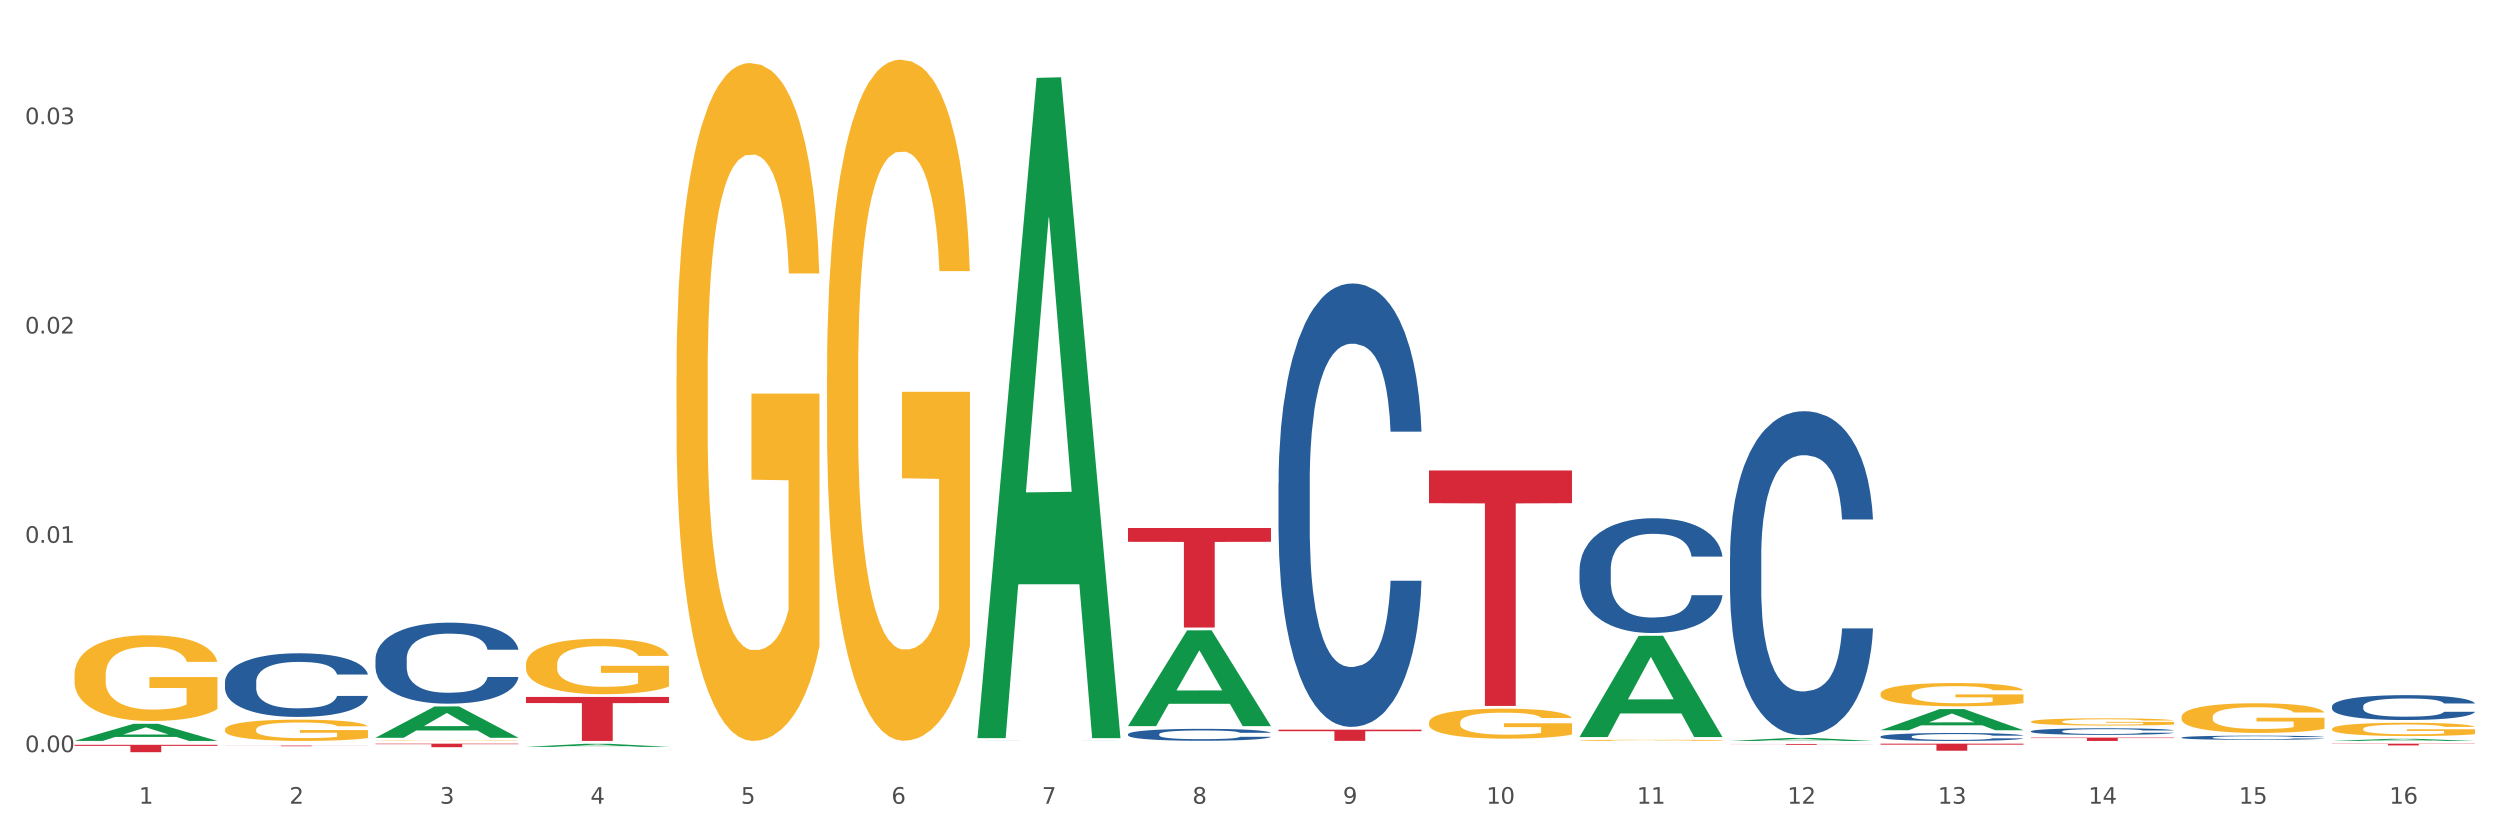
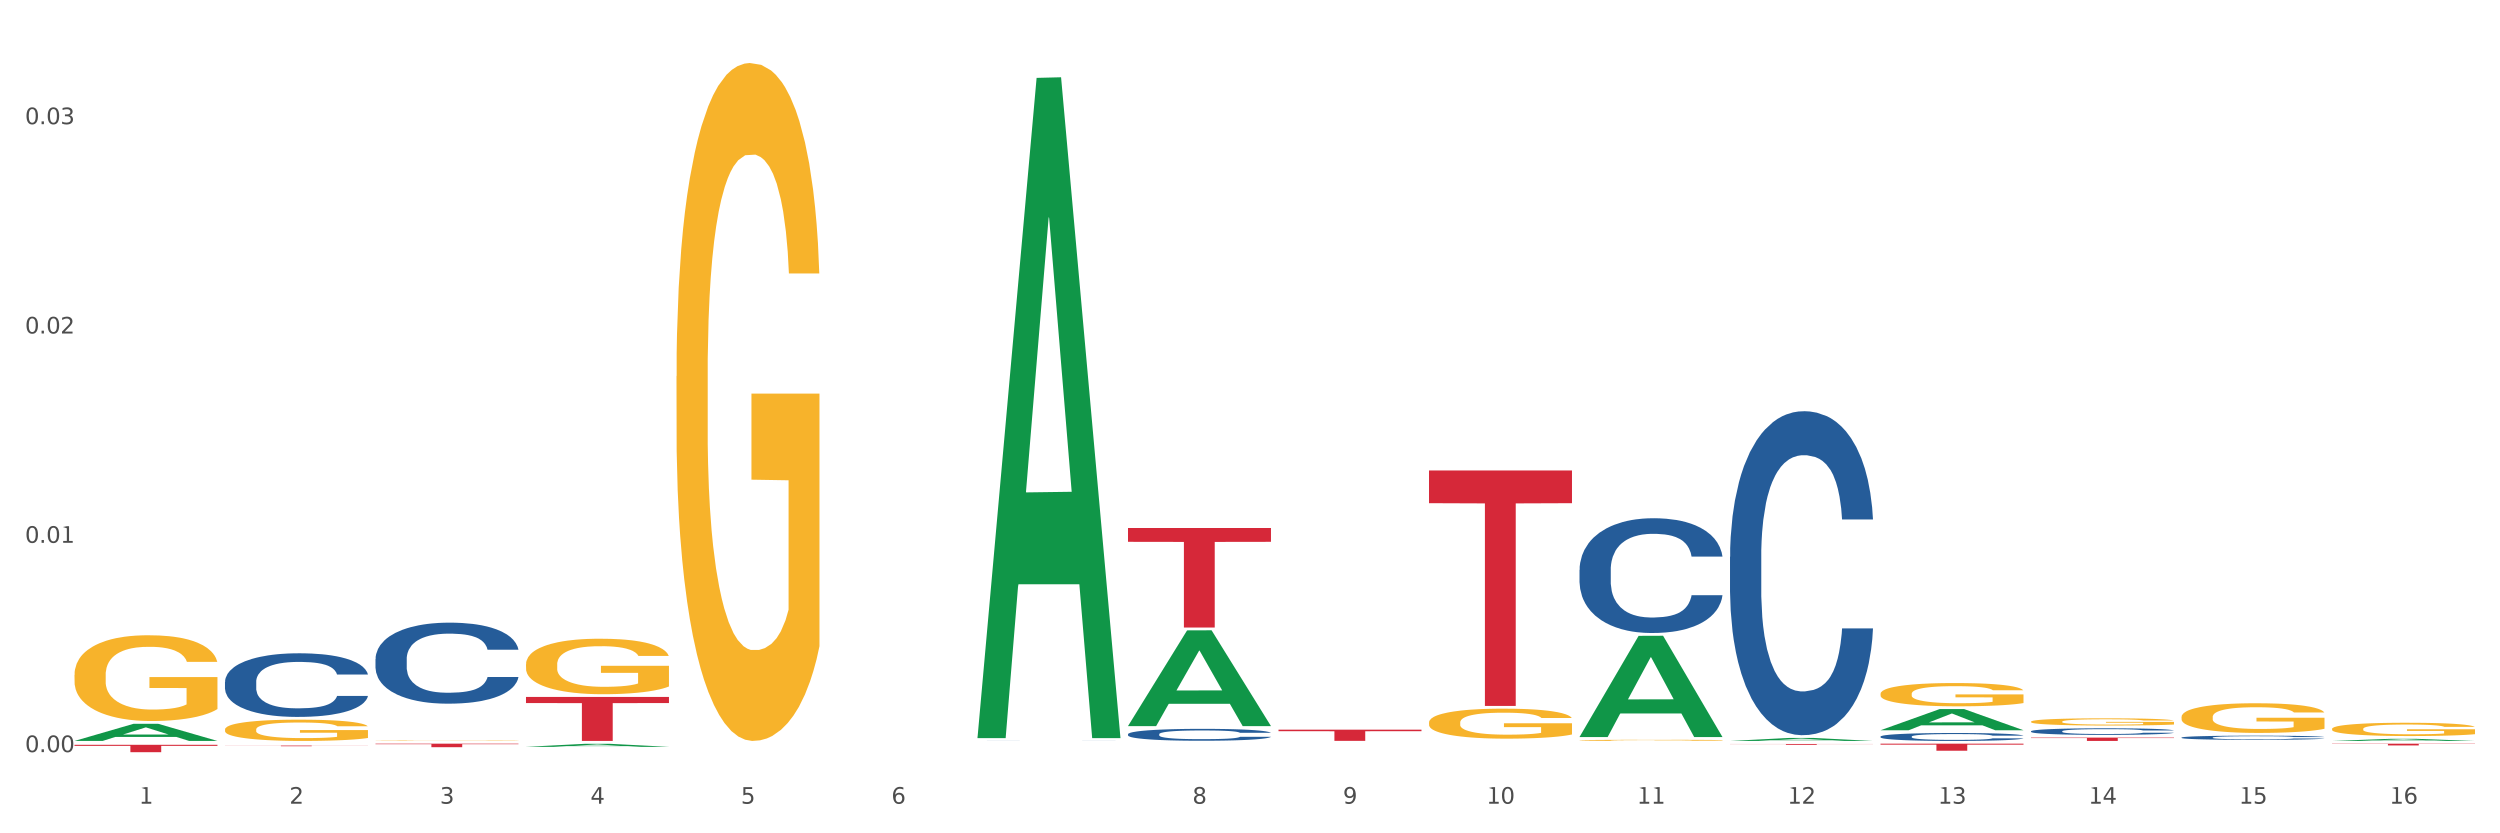
<svg xmlns="http://www.w3.org/2000/svg" xmlns:xlink="http://www.w3.org/1999/xlink" width="1080pt" height="360pt" viewBox="0 0 1080 360" version="1.1">
  <rect x="0" y="0" width="1080" height="360" fill="#333333" stroke="none" />
  <defs>
    <style type="text/css">*{stroke-linejoin: round; stroke-linecap: butt}</style>
  </defs>
  <g id="figure_1">
    <g id="patch_1">
      <path d="M 0 360  L 1080 360  L 1080 0  L 0 0  z " style="fill: #ffffff; stroke: #ffffff; stroke-linejoin: miter" />
    </g>
    <g id="axes_1">
      <g id="matplotlib.axis_1">
        <g id="xtick_1">
          <g id="text_1">
            <g style="fill: #4d4d4d" transform="translate(60.004 347.204) scale(0.096 -0.096)">
              <defs>
-                 <path id="DejaVuSans-31" d="M 794 531  L 1825 531  L 1825 4091  L 703 3866  L 703 4441  L 1819 4666  L 2450 4666  L 2450 531  L 3481 531  L 3481 0  L 794 0  L 794 531  z " transform="scale(0.016)" />
+                 <path id="DejaVuSans-31" d="M 794 531  L 1825 531  L 1825 4091  L 703 4441  L 1819 4666  L 2450 4666  L 2450 531  L 3481 531  L 3481 0  L 794 0  L 794 531  z " transform="scale(0.016)" />
              </defs>
              <use xlink:href="#DejaVuSans-31" />
            </g>
          </g>
        </g>
        <g id="xtick_2">
          <g id="text_2">
            <g style="fill: #4d4d4d" transform="translate(125.021 347.204) scale(0.096 -0.096)">
              <defs>
                <path id="DejaVuSans-32" d="M 1228 531  L 3431 531  L 3431 0  L 469 0  L 469 531  Q 828 903 1448 1529  Q 2069 2156 2228 2338  Q 2531 2678 2651 2914  Q 2772 3150 2772 3378  Q 2772 3750 2511 3984  Q 2250 4219 1831 4219  Q 1534 4219 1204 4116  Q 875 4013 500 3803  L 500 4441  Q 881 4594 1212 4672  Q 1544 4750 1819 4750  Q 2544 4750 2975 4387  Q 3406 4025 3406 3419  Q 3406 3131 3298 2873  Q 3191 2616 2906 2266  Q 2828 2175 2409 1742  Q 1991 1309 1228 531  z " transform="scale(0.016)" />
              </defs>
              <use xlink:href="#DejaVuSans-32" />
            </g>
          </g>
        </g>
        <g id="xtick_3">
          <g id="text_3">
            <g style="fill: #4d4d4d" transform="translate(190.039 347.204) scale(0.096 -0.096)">
              <defs>
                <path id="DejaVuSans-33" d="M 2597 2516  Q 3050 2419 3304 2112  Q 3559 1806 3559 1356  Q 3559 666 3084 287  Q 2609 -91 1734 -91  Q 1441 -91 1130 -33  Q 819 25 488 141  L 488 750  Q 750 597 1062 519  Q 1375 441 1716 441  Q 2309 441 2620 675  Q 2931 909 2931 1356  Q 2931 1769 2642 2001  Q 2353 2234 1838 2234  L 1294 2234  L 1294 2753  L 1863 2753  Q 2328 2753 2575 2939  Q 2822 3125 2822 3475  Q 2822 3834 2567 4026  Q 2313 4219 1838 4219  Q 1578 4219 1281 4162  Q 984 4106 628 3988  L 628 4550  Q 988 4650 1302 4700  Q 1616 4750 1894 4750  Q 2613 4750 3031 4423  Q 3450 4097 3450 3541  Q 3450 3153 3228 2886  Q 3006 2619 2597 2516  z " transform="scale(0.016)" />
              </defs>
              <use xlink:href="#DejaVuSans-33" />
            </g>
          </g>
        </g>
        <g id="xtick_4">
          <g id="text_4">
            <g style="fill: #4d4d4d" transform="translate(255.056 347.204) scale(0.096 -0.096)">
              <defs>
                <path id="DejaVuSans-34" d="M 2419 4116  L 825 1625  L 2419 1625  L 2419 4116  z M 2253 4666  L 3047 4666  L 3047 1625  L 3713 1625  L 3713 1100  L 3047 1100  L 3047 0  L 2419 0  L 2419 1100  L 313 1100  L 313 1709  L 2253 4666  z " transform="scale(0.016)" />
              </defs>
              <use xlink:href="#DejaVuSans-34" />
            </g>
          </g>
        </g>
        <g id="xtick_5">
          <g id="text_5">
            <g style="fill: #4d4d4d" transform="translate(320.073 347.204) scale(0.096 -0.096)">
              <defs>
                <path id="DejaVuSans-35" d="M 691 4666  L 3169 4666  L 3169 4134  L 1269 4134  L 1269 2991  Q 1406 3038 1543 3061  Q 1681 3084 1819 3084  Q 2600 3084 3056 2656  Q 3513 2228 3513 1497  Q 3513 744 3044 326  Q 2575 -91 1722 -91  Q 1428 -91 1123 -41  Q 819 9 494 109  L 494 744  Q 775 591 1075 516  Q 1375 441 1709 441  Q 2250 441 2565 725  Q 2881 1009 2881 1497  Q 2881 1984 2565 2268  Q 2250 2553 1709 2553  Q 1456 2553 1204 2497  Q 953 2441 691 2322  L 691 4666  z " transform="scale(0.016)" />
              </defs>
              <use xlink:href="#DejaVuSans-35" />
            </g>
          </g>
        </g>
        <g id="xtick_6">
          <g id="text_6">
            <g style="fill: #4d4d4d" transform="translate(385.09 347.204) scale(0.096 -0.096)">
              <defs>
                <path id="DejaVuSans-36" d="M 2113 2584  Q 1688 2584 1439 2293  Q 1191 2003 1191 1497  Q 1191 994 1439 701  Q 1688 409 2113 409  Q 2538 409 2786 701  Q 3034 994 3034 1497  Q 3034 2003 2786 2293  Q 2538 2584 2113 2584  z M 3366 4563  L 3366 3988  Q 3128 4100 2886 4159  Q 2644 4219 2406 4219  Q 1781 4219 1451 3797  Q 1122 3375 1075 2522  Q 1259 2794 1537 2939  Q 1816 3084 2150 3084  Q 2853 3084 3261 2657  Q 3669 2231 3669 1497  Q 3669 778 3244 343  Q 2819 -91 2113 -91  Q 1303 -91 875 529  Q 447 1150 447 2328  Q 447 3434 972 4092  Q 1497 4750 2381 4750  Q 2619 4750 2861 4703  Q 3103 4656 3366 4563  z " transform="scale(0.016)" />
              </defs>
              <use xlink:href="#DejaVuSans-36" />
            </g>
          </g>
        </g>
        <g id="xtick_7">
          <g id="text_7">
            <g style="fill: #4d4d4d" transform="translate(450.108 347.204) scale(0.096 -0.096)">
              <defs>
-                 <path id="DejaVuSans-37" d="M 525 4666  L 3525 4666  L 3525 4397  L 1831 0  L 1172 0  L 2766 4134  L 525 4134  L 525 4666  z " transform="scale(0.016)" />
-               </defs>
+                 </defs>
              <use xlink:href="#DejaVuSans-37" />
            </g>
          </g>
        </g>
        <g id="xtick_8">
          <g id="text_8">
            <g style="fill: #4d4d4d" transform="translate(515.125 347.204) scale(0.096 -0.096)">
              <defs>
                <path id="DejaVuSans-38" d="M 2034 2216  Q 1584 2216 1326 1975  Q 1069 1734 1069 1313  Q 1069 891 1326 650  Q 1584 409 2034 409  Q 2484 409 2743 651  Q 3003 894 3003 1313  Q 3003 1734 2745 1975  Q 2488 2216 2034 2216  z M 1403 2484  Q 997 2584 770 2862  Q 544 3141 544 3541  Q 544 4100 942 4425  Q 1341 4750 2034 4750  Q 2731 4750 3128 4425  Q 3525 4100 3525 3541  Q 3525 3141 3298 2862  Q 3072 2584 2669 2484  Q 3125 2378 3379 2068  Q 3634 1759 3634 1313  Q 3634 634 3220 271  Q 2806 -91 2034 -91  Q 1263 -91 848 271  Q 434 634 434 1313  Q 434 1759 690 2068  Q 947 2378 1403 2484  z M 1172 3481  Q 1172 3119 1398 2916  Q 1625 2713 2034 2713  Q 2441 2713 2670 2916  Q 2900 3119 2900 3481  Q 2900 3844 2670 4047  Q 2441 4250 2034 4250  Q 1625 4250 1398 4047  Q 1172 3844 1172 3481  z " transform="scale(0.016)" />
              </defs>
              <use xlink:href="#DejaVuSans-38" />
            </g>
          </g>
        </g>
        <g id="xtick_9">
          <g id="text_9">
            <g style="fill: #4d4d4d" transform="translate(580.142 347.204) scale(0.096 -0.096)">
              <defs>
                <path id="DejaVuSans-39" d="M 703 97  L 703 672  Q 941 559 1184 500  Q 1428 441 1663 441  Q 2288 441 2617 861  Q 2947 1281 2994 2138  Q 2813 1869 2534 1725  Q 2256 1581 1919 1581  Q 1219 1581 811 2004  Q 403 2428 403 3163  Q 403 3881 828 4315  Q 1253 4750 1959 4750  Q 2769 4750 3195 4129  Q 3622 3509 3622 2328  Q 3622 1225 3098 567  Q 2575 -91 1691 -91  Q 1453 -91 1209 -44  Q 966 3 703 97  z M 1959 2075  Q 2384 2075 2632 2365  Q 2881 2656 2881 3163  Q 2881 3666 2632 3958  Q 2384 4250 1959 4250  Q 1534 4250 1286 3958  Q 1038 3666 1038 3163  Q 1038 2656 1286 2365  Q 1534 2075 1959 2075  z " transform="scale(0.016)" />
              </defs>
              <use xlink:href="#DejaVuSans-39" />
            </g>
          </g>
        </g>
        <g id="xtick_10">
          <g id="text_10">
            <g style="fill: #4d4d4d" transform="translate(642.105 347.204) scale(0.096 -0.096)">
              <defs>
                <path id="DejaVuSans-30" d="M 2034 4250  Q 1547 4250 1301 3770  Q 1056 3291 1056 2328  Q 1056 1369 1301 889  Q 1547 409 2034 409  Q 2525 409 2770 889  Q 3016 1369 3016 2328  Q 3016 3291 2770 3770  Q 2525 4250 2034 4250  z M 2034 4750  Q 2819 4750 3233 4129  Q 3647 3509 3647 2328  Q 3647 1150 3233 529  Q 2819 -91 2034 -91  Q 1250 -91 836 529  Q 422 1150 422 2328  Q 422 3509 836 4129  Q 1250 4750 2034 4750  z " transform="scale(0.016)" />
              </defs>
              <use xlink:href="#DejaVuSans-31" />
              <use xlink:href="#DejaVuSans-30" transform="translate(63.623 0)" />
            </g>
          </g>
        </g>
        <g id="xtick_11">
          <g id="text_11">
            <g style="fill: #4d4d4d" transform="translate(707.123 347.204) scale(0.096 -0.096)">
              <use xlink:href="#DejaVuSans-31" />
              <use xlink:href="#DejaVuSans-31" transform="translate(63.623 0)" />
            </g>
          </g>
        </g>
        <g id="xtick_12">
          <g id="text_12">
            <g style="fill: #4d4d4d" transform="translate(772.14 347.204) scale(0.096 -0.096)">
              <use xlink:href="#DejaVuSans-31" />
              <use xlink:href="#DejaVuSans-32" transform="translate(63.623 0)" />
            </g>
          </g>
        </g>
        <g id="xtick_13">
          <g id="text_13">
            <g style="fill: #4d4d4d" transform="translate(837.157 347.204) scale(0.096 -0.096)">
              <use xlink:href="#DejaVuSans-31" />
              <use xlink:href="#DejaVuSans-33" transform="translate(63.623 0)" />
            </g>
          </g>
        </g>
        <g id="xtick_14">
          <g id="text_14">
            <g style="fill: #4d4d4d" transform="translate(902.174 347.204) scale(0.096 -0.096)">
              <use xlink:href="#DejaVuSans-31" />
              <use xlink:href="#DejaVuSans-34" transform="translate(63.623 0)" />
            </g>
          </g>
        </g>
        <g id="xtick_15">
          <g id="text_15">
            <g style="fill: #4d4d4d" transform="translate(967.192 347.204) scale(0.096 -0.096)">
              <use xlink:href="#DejaVuSans-31" />
              <use xlink:href="#DejaVuSans-35" transform="translate(63.623 0)" />
            </g>
          </g>
        </g>
        <g id="xtick_16">
          <g id="text_16">
            <g style="fill: #4d4d4d" transform="translate(1032.209 347.204) scale(0.096 -0.096)">
              <use xlink:href="#DejaVuSans-31" />
              <use xlink:href="#DejaVuSans-36" transform="translate(63.623 0)" />
            </g>
          </g>
        </g>
        <g id="xtick_17" />
        <g id="xtick_18" />
        <g id="xtick_19" />
        <g id="xtick_20" />
        <g id="xtick_21" />
        <g id="xtick_22" />
        <g id="xtick_23" />
        <g id="xtick_24" />
        <g id="xtick_25" />
        <g id="xtick_26" />
        <g id="xtick_27" />
        <g id="xtick_28" />
        <g id="xtick_29" />
        <g id="xtick_30" />
        <g id="xtick_31" />
      </g>
      <g id="matplotlib.axis_2">
        <g id="ytick_1">
          <g id="text_17">
            <g style="fill: #4d4d4d" transform="translate(10.8 324.919) scale(0.096 -0.096)">
              <defs>
                <path id="DejaVuSans-2e" d="M 684 794  L 1344 794  L 1344 0  L 684 0  L 684 794  z " transform="scale(0.016)" />
              </defs>
              <use xlink:href="#DejaVuSans-30" />
              <use xlink:href="#DejaVuSans-2e" transform="translate(63.623 0)" />
              <use xlink:href="#DejaVuSans-30" transform="translate(95.41 0)" />
              <use xlink:href="#DejaVuSans-30" transform="translate(159.033 0)" />
            </g>
          </g>
        </g>
        <g id="ytick_2">
          <g id="text_18">
            <g style="fill: #4d4d4d" transform="translate(10.8 234.497) scale(0.096 -0.096)">
              <use xlink:href="#DejaVuSans-30" />
              <use xlink:href="#DejaVuSans-2e" transform="translate(63.623 0)" />
              <use xlink:href="#DejaVuSans-30" transform="translate(95.41 0)" />
              <use xlink:href="#DejaVuSans-31" transform="translate(159.033 0)" />
            </g>
          </g>
        </g>
        <g id="ytick_3">
          <g id="text_19">
            <g style="fill: #4d4d4d" transform="translate(10.8 144.074) scale(0.096 -0.096)">
              <use xlink:href="#DejaVuSans-30" />
              <use xlink:href="#DejaVuSans-2e" transform="translate(63.623 0)" />
              <use xlink:href="#DejaVuSans-30" transform="translate(95.41 0)" />
              <use xlink:href="#DejaVuSans-32" transform="translate(159.033 0)" />
            </g>
          </g>
        </g>
        <g id="ytick_4">
          <g id="text_20">
            <g style="fill: #4d4d4d" transform="translate(10.8 53.652) scale(0.096 -0.096)">
              <use xlink:href="#DejaVuSans-30" />
              <use xlink:href="#DejaVuSans-2e" transform="translate(63.623 0)" />
              <use xlink:href="#DejaVuSans-30" transform="translate(95.41 0)" />
              <use xlink:href="#DejaVuSans-33" transform="translate(159.033 0)" />
            </g>
          </g>
        </g>
        <g id="ytick_5" />
        <g id="ytick_6" />
        <g id="ytick_7" />
      </g>
      <g id="PolyCollection_1">
        <path d="M 32.175 320.076  L 32.239 320.069  L 57.709 312.675  L 68.28 312.668  L 93.941 320.09  L 81.715 320.09  L 76.176 318.362  L 49.877 318.362  L 49.686 318.389  L 44.337 320.09  L 32.175 320.09  L 32.175 320.076  L 53.188 317.33  L 72.864 317.323  L 63.122 314.25  L 62.995 314.236  L 62.867 314.257  L 53.125 317.323  L 53.188 317.33  L 32.175 320.076  z " clip-path="url(#p1ff482b83d)" style="fill: #109648" />
-         <path d="M 162.209 318.696  L 162.273 318.684  L 187.744 305.187  L 198.314 305.174  L 223.976 318.722  L 211.75 318.722  L 206.21 315.567  L 179.912 315.567  L 179.721 315.618  L 174.372 318.722  L 162.209 318.722  L 162.209 318.696  L 183.223 313.684  L 202.899 313.672  L 193.156 308.062  L 193.029 308.036  L 192.902 308.075  L 183.159 313.672  L 183.223 313.684  L 162.209 318.696  z " clip-path="url(#p1ff482b83d)" style="fill: #109648" />
        <path d="M 227.227 322.633  L 227.29 322.632  L 252.761 321.32  L 263.331 321.319  L 288.993 322.635  L 276.767 322.635  L 271.227 322.329  L 244.929 322.329  L 244.738 322.334  L 239.389 322.635  L 227.227 322.635  L 227.227 322.633  L 248.24 322.146  L 267.916 322.145  L 258.174 321.599  L 258.046 321.597  L 257.919 321.601  L 248.176 322.145  L 248.24 322.146  L 227.227 322.633  z " clip-path="url(#p1ff482b83d)" style="fill: #109648" />
        <path d="M 422.278 318.335  L 422.342 318.067  L 447.813 33.646  L 458.383 33.377  L 484.045 318.871  L 471.819 318.871  L 466.279 252.39  L 439.981 252.39  L 439.79 253.462  L 434.441 318.871  L 422.278 318.871  L 422.278 318.335  L 443.292 212.716  L 462.968 212.447  L 453.225 94.229  L 453.098 93.693  L 452.971 94.497  L 443.228 212.447  L 443.292 212.716  L 422.278 318.335  z " clip-path="url(#p1ff482b83d)" style="fill: #109648" />
        <path d="M 487.296 228.091  L 549.062 228.091  L 549.062 234.068  L 524.765 234.108  L 524.765 271.099  L 511.446 271.099  L 511.446 234.108  L 487.296 234.068  L 487.296 228.132  L 487.296 228.091  z " clip-path="url(#p1ff482b83d)" style="fill: #d62839" />
        <path d="M 552.313 315.215  L 614.079 315.215  L 614.079 315.889  L 589.783 315.894  L 589.783 320.065  L 576.463 320.065  L 576.463 315.894  L 552.313 315.889  L 552.313 315.22  L 552.313 315.215  z " clip-path="url(#p1ff482b83d)" style="fill: #d62839" />
        <path d="M 487.296 317.174  L 487.369 317.169  L 487.369 317.037  L 487.588 316.859  L 488.391 316.53  L 489.413 316.28  L 491.165 315.989  L 492.114 315.867  L 493.356 315.73  L 495.911 315.509  L 498.831 315.321  L 500.876 315.218  L 502.409 315.152  L 505.84 315.035  L 507.811 314.983  L 509.856 314.941  L 511.608 314.912  L 514.528 314.879  L 516.865 314.865  L 519.566 314.861  L 521.829 314.865  L 524.823 314.884  L 529.203 314.941  L 530.883 314.973  L 533.146 315.03  L 535.482 315.105  L 537.38 315.18  L 539.571 315.288  L 541.834 315.429  L 544.024 315.608  L 545.558 315.773  L 546.799 315.947  L 547.894 316.158  L 548.697 316.389  L 549.062 316.581  L 535.701 316.581  L 535.336 316.407  L 534.606 316.219  L 533.876 316.092  L 533.073 315.989  L 531.832 315.871  L 530.737 315.796  L 528.911 315.707  L 527.232 315.65  L 525.845 315.618  L 524.166 315.589  L 520.588 315.561  L 518.033 315.561  L 516.427 315.571  L 514.455 315.594  L 512.776 315.627  L 510.805 315.683  L 509.272 315.744  L 507.738 315.824  L 506.862 315.881  L 505.548 315.984  L 504.672 316.069  L 503.504 316.215  L 502.847 316.318  L 501.679 316.586  L 501.168 316.783  L 500.949 316.92  L 500.803 317.07  L 500.803 317.804  L 501.241 318.133  L 501.606 318.274  L 502.19 318.434  L 503.285 318.64  L 504.891 318.843  L 506.57 318.988  L 507.957 319.078  L 509.272 319.144  L 510.586 319.195  L 512.192 319.242  L 513.506 319.27  L 515.478 319.299  L 517.814 319.313  L 519.639 319.313  L 523.363 319.289  L 525.042 319.266  L 526.648 319.233  L 528.4 319.181  L 529.787 319.125  L 530.591 319.082  L 531.905 318.993  L 532.927 318.899  L 533.803 318.791  L 534.387 318.697  L 535.044 318.556  L 535.555 318.396  L 535.701 318.311  L 549.062 318.311  L 548.77 318.481  L 548.259 318.645  L 547.237 318.866  L 546.434 318.993  L 545.193 319.148  L 543.878 319.28  L 542.053 319.426  L 540.374 319.534  L 538.622 319.628  L 536.723 319.712  L 533.292 319.83  L 532.051 319.863  L 529.422 319.919  L 527.378 319.952  L 524.385 319.985  L 521.318 320.004  L 518.106 320.009  L 515.258 319.999  L 512.119 319.971  L 510.148 319.943  L 507.957 319.9  L 505.402 319.835  L 502.993 319.755  L 500.73 319.661  L 498.612 319.553  L 496.641 319.43  L 494.086 319.228  L 492.187 319.031  L 490.8 318.847  L 489.851 318.692  L 488.902 318.495  L 488.391 318.358  L 487.588 318.029  L 487.296 317.724  L 487.296 317.174  z " clip-path="url(#p1ff482b83d)" style="fill: #255c99" />
        <path d="M 422.278 320.062  L 422.351 320.062  L 422.351 320.061  L 422.57 320.061  L 423.374 320.059  L 424.396 320.058  L 426.148 320.057  L 427.097 320.057  L 428.338 320.056  L 430.894 320.055  L 433.814 320.055  L 435.858 320.054  L 437.391 320.054  L 440.823 320.054  L 442.794 320.053  L 444.839 320.053  L 446.591 320.053  L 449.511 320.053  L 451.847 320.053  L 454.549 320.053  L 456.812 320.053  L 459.806 320.053  L 464.186 320.053  L 465.865 320.053  L 468.129 320.054  L 470.465 320.054  L 472.363 320.054  L 474.554 320.055  L 476.817 320.055  L 479.007 320.056  L 480.54 320.056  L 481.782 320.057  L 482.877 320.058  L 483.68 320.059  L 484.045 320.059  L 470.684 320.059  L 470.319 320.059  L 469.589 320.058  L 468.859 320.058  L 468.056 320.057  L 466.814 320.057  L 465.719 320.056  L 463.894 320.056  L 462.215 320.056  L 460.828 320.056  L 459.148 320.056  L 455.571 320.056  L 453.016 320.056  L 451.409 320.056  L 449.438 320.056  L 447.759 320.056  L 445.788 320.056  L 444.254 320.056  L 442.721 320.057  L 441.845 320.057  L 440.531 320.057  L 439.655 320.058  L 438.487 320.058  L 437.83 320.058  L 436.661 320.06  L 436.15 320.06  L 435.931 320.061  L 435.785 320.061  L 435.785 320.064  L 436.223 320.065  L 436.588 320.066  L 437.172 320.067  L 438.268 320.067  L 439.874 320.068  L 441.553 320.069  L 442.94 320.069  L 444.254 320.069  L 445.569 320.07  L 447.175 320.07  L 448.489 320.07  L 450.46 320.07  L 452.797 320.07  L 454.622 320.07  L 458.345 320.07  L 460.025 320.07  L 461.631 320.07  L 463.383 320.069  L 464.77 320.069  L 465.573 320.069  L 466.887 320.069  L 467.91 320.068  L 468.786 320.068  L 469.37 320.068  L 470.027 320.067  L 470.538 320.066  L 470.684 320.066  L 484.045 320.066  L 483.753 320.067  L 483.242 320.067  L 482.22 320.068  L 481.416 320.069  L 480.175 320.069  L 478.861 320.07  L 477.036 320.07  L 475.357 320.071  L 473.604 320.071  L 471.706 320.072  L 468.275 320.072  L 467.034 320.072  L 464.405 320.072  L 462.361 320.072  L 459.367 320.073  L 456.301 320.073  L 453.089 320.073  L 450.241 320.073  L 447.102 320.073  L 445.131 320.072  L 442.94 320.072  L 440.385 320.072  L 437.976 320.072  L 435.712 320.071  L 433.595 320.071  L 431.624 320.07  L 429.068 320.07  L 427.17 320.069  L 425.783 320.068  L 424.834 320.068  L 423.885 320.067  L 423.374 320.066  L 422.57 320.065  L 422.278 320.064  L 422.278 320.062  z " clip-path="url(#p1ff482b83d)" style="fill: #255c99" />
-         <path d="M 552.313 208.533  L 552.386 208.358  L 552.386 203.459  L 552.605 196.811  L 553.408 184.564  L 554.43 175.291  L 556.182 164.444  L 557.132 159.895  L 558.373 154.821  L 560.928 146.598  L 563.848 139.599  L 565.893 135.75  L 567.426 133.301  L 570.857 128.927  L 572.829 127.002  L 574.873 125.428  L 576.625 124.378  L 579.546 123.153  L 581.882 122.628  L 584.583 122.453  L 586.847 122.628  L 589.84 123.328  L 594.221 125.428  L 595.9 126.652  L 598.163 128.752  L 600.499 131.551  L 602.398 134.351  L 604.588 138.375  L 606.851 143.623  L 609.042 150.272  L 610.575 156.395  L 611.816 162.869  L 612.911 170.742  L 613.714 179.315  L 614.079 186.488  L 600.718 186.488  L 600.353 180.015  L 599.623 173.016  L 598.893 168.293  L 598.09 164.444  L 596.849 160.07  L 595.754 157.27  L 593.929 153.946  L 592.249 151.846  L 590.862 150.622  L 589.183 149.572  L 585.605 148.522  L 583.05 148.522  L 581.444 148.872  L 579.473 149.747  L 577.793 150.972  L 575.822 153.071  L 574.289 155.346  L 572.756 158.32  L 571.88 160.419  L 570.565 164.269  L 569.689 167.418  L 568.521 172.842  L 567.864 176.691  L 566.696 186.663  L 566.185 194.012  L 565.966 199.085  L 565.82 204.684  L 565.82 231.978  L 566.258 244.225  L 566.623 249.473  L 567.207 255.422  L 568.302 263.12  L 569.908 270.643  L 571.588 276.067  L 572.975 279.391  L 574.289 281.841  L 575.603 283.765  L 577.209 285.515  L 578.523 286.565  L 580.495 287.614  L 582.831 288.139  L 584.656 288.139  L 588.38 287.265  L 590.059 286.39  L 591.665 285.165  L 593.418 283.24  L 594.805 281.141  L 595.608 279.566  L 596.922 276.242  L 597.944 272.743  L 598.82 268.719  L 599.404 265.22  L 600.061 259.971  L 600.572 254.022  L 600.718 250.873  L 614.079 250.873  L 613.787 257.172  L 613.276 263.295  L 612.254 271.518  L 611.451 276.242  L 610.21 282.016  L 608.896 286.915  L 607.07 292.338  L 605.391 296.362  L 603.639 299.862  L 601.741 303.011  L 598.309 307.385  L 597.068 308.609  L 594.44 310.709  L 592.395 311.934  L 589.402 313.158  L 586.336 313.858  L 583.123 314.033  L 580.276 313.683  L 577.136 312.634  L 575.165 311.584  L 572.975 310.009  L 570.419 307.56  L 568.01 304.585  L 565.747 301.086  L 563.629 297.062  L 561.658 292.513  L 559.103 284.99  L 557.205 277.642  L 555.817 270.818  L 554.868 265.045  L 553.919 257.696  L 553.408 252.623  L 552.605 240.376  L 552.313 229.003  L 552.313 208.533  z " clip-path="url(#p1ff482b83d)" style="fill: #255c99" />
        <path d="M 682.347 246.156  L 682.42 246.111  L 682.42 244.843  L 682.639 243.122  L 683.443 239.952  L 684.465 237.551  L 686.217 234.744  L 687.166 233.566  L 688.407 232.253  L 690.963 230.124  L 693.883 228.313  L 695.927 227.317  L 697.46 226.683  L 700.892 225.55  L 702.863 225.052  L 704.907 224.645  L 706.66 224.373  L 709.58 224.056  L 711.916 223.92  L 714.618 223.875  L 716.881 223.92  L 719.875 224.101  L 724.255 224.645  L 725.934 224.962  L 728.198 225.505  L 730.534 226.23  L 732.432 226.954  L 734.623 227.996  L 736.886 229.355  L 739.076 231.075  L 740.609 232.66  L 741.85 234.336  L 742.946 236.374  L 743.749 238.593  L 744.114 240.45  L 730.753 240.45  L 730.388 238.774  L 729.658 236.963  L 728.928 235.74  L 728.125 234.744  L 726.883 233.611  L 725.788 232.887  L 723.963 232.026  L 722.284 231.483  L 720.897 231.166  L 719.217 230.894  L 715.64 230.623  L 713.085 230.623  L 711.478 230.713  L 709.507 230.94  L 707.828 231.257  L 705.857 231.8  L 704.323 232.389  L 702.79 233.159  L 701.914 233.702  L 700.6 234.698  L 699.724 235.514  L 698.556 236.917  L 697.899 237.914  L 696.73 240.495  L 696.219 242.397  L 696 243.71  L 695.854 245.16  L 695.854 252.224  L 696.292 255.394  L 696.657 256.753  L 697.241 258.293  L 698.337 260.285  L 699.943 262.233  L 701.622 263.636  L 703.009 264.497  L 704.323 265.131  L 705.638 265.629  L 707.244 266.082  L 708.558 266.354  L 710.529 266.625  L 712.866 266.761  L 714.691 266.761  L 718.414 266.535  L 720.094 266.308  L 721.7 265.991  L 723.452 265.493  L 724.839 264.95  L 725.642 264.542  L 726.956 263.682  L 727.979 262.776  L 728.855 261.734  L 729.439 260.829  L 730.096 259.47  L 730.607 257.93  L 730.753 257.115  L 744.114 257.115  L 743.822 258.746  L 743.311 260.331  L 742.289 262.459  L 741.485 263.682  L 740.244 265.176  L 738.93 266.444  L 737.105 267.848  L 735.426 268.89  L 733.673 269.795  L 731.775 270.611  L 728.344 271.743  L 727.102 272.06  L 724.474 272.603  L 722.43 272.92  L 719.436 273.237  L 716.37 273.418  L 713.158 273.464  L 710.31 273.373  L 707.171 273.101  L 705.2 272.83  L 703.009 272.422  L 700.454 271.788  L 698.045 271.018  L 695.781 270.112  L 693.664 269.071  L 691.693 267.893  L 689.137 265.946  L 687.239 264.044  L 685.852 262.278  L 684.903 260.783  L 683.954 258.881  L 683.443 257.568  L 682.639 254.398  L 682.347 251.454  L 682.347 246.156  z " clip-path="url(#p1ff482b83d)" style="fill: #255c99" />
        <path d="M 617.33 312.132  L 617.403 312.12  L 617.403 311.694  L 617.549 311.327  L 618.278 310.439  L 619.372 309.705  L 620.174 309.314  L 620.976 308.994  L 621.924 308.675  L 623.091 308.343  L 625.206 307.858  L 626.519 307.609  L 628.123 307.349  L 631.04 306.97  L 633.155 306.757  L 635.342 306.579  L 638.916 306.366  L 641.249 306.272  L 643.729 306.2  L 646.718 306.153  L 648.979 306.141  L 653.938 306.177  L 658.167 306.283  L 660.209 306.366  L 662.835 306.508  L 664.22 306.603  L 666.481 306.792  L 668.814 307.041  L 670.419 307.254  L 672.825 307.657  L 674.648 308.059  L 676.325 308.556  L 677.201 308.9  L 677.857 309.219  L 678.44 309.586  L 679.024 310.166  L 665.897 310.166  L 665.387 309.752  L 664.585 309.361  L 663.418 308.983  L 662.397 308.746  L 660.647 308.45  L 659.043 308.26  L 657.365 308.118  L 655.323 308  L 653.719 307.941  L 651.458 307.893  L 647.01 307.905  L 644.02 308  L 641.978 308.118  L 640.666 308.225  L 639.499 308.343  L 638.186 308.509  L 636.655 308.758  L 635.561 308.983  L 634.467 309.267  L 633.592 309.551  L 632.79 309.882  L 632.134 310.237  L 631.623 310.604  L 631.186 311.054  L 630.821 311.8  L 630.821 313.422  L 630.967 313.789  L 631.332 314.274  L 631.769 314.641  L 632.498 315.079  L 633.155 315.375  L 634.394 315.801  L 635.78 316.157  L 636.874 316.382  L 637.968 316.571  L 639.864 316.831  L 641.978 317.045  L 643.801 317.175  L 646.281 317.293  L 647.958 317.34  L 649.417 317.364  L 652.99 317.364  L 655.542 317.329  L 658.386 317.246  L 660.574 317.139  L 662.397 317.009  L 664.439 316.796  L 665.752 316.595  L 665.752 314.12  L 649.708 314.109  L 649.708 312.463  L 679.097 312.463  L 679.097 317.293  L 677.857 317.542  L 676.471 317.767  L 675.013 317.968  L 672.825 318.217  L 670.2 318.453  L 667.866 318.619  L 665.387 318.761  L 662.47 318.891  L 658.678 319.01  L 656.344 319.057  L 653.427 319.093  L 650 319.104  L 647.01 319.081  L 644.093 319.022  L 641.03 318.915  L 638.041 318.761  L 635.78 318.607  L 633.519 318.418  L 631.113 318.169  L 629.217 317.932  L 627.758 317.719  L 626.154 317.447  L 624.404 317.092  L 623.091 316.772  L 621.924 316.441  L 620.685 316.015  L 619.81 315.648  L 618.934 315.186  L 618.424 314.843  L 617.841 314.31  L 617.403 313.564  L 617.33 312.132  z " clip-path="url(#p1ff482b83d)" style="fill: #f7b32b" />
        <path d="M 877.399 311.753  L 877.472 311.751  L 877.472 311.648  L 877.618 311.56  L 878.347 311.346  L 879.441 311.169  L 880.243 311.075  L 881.045 310.998  L 881.993 310.921  L 883.16 310.841  L 885.275 310.724  L 886.588 310.664  L 888.192 310.602  L 891.109 310.51  L 893.224 310.459  L 895.411 310.416  L 898.985 310.365  L 901.318 310.342  L 903.798 310.325  L 906.787 310.314  L 909.048 310.311  L 914.007 310.319  L 918.236 310.345  L 920.278 310.365  L 922.904 310.399  L 924.289 310.422  L 926.55 310.468  L 928.883 310.527  L 930.488 310.579  L 932.894 310.676  L 934.717 310.773  L 936.394 310.892  L 937.27 310.975  L 937.926 311.052  L 938.509 311.14  L 939.093 311.28  L 925.966 311.28  L 925.456 311.18  L 924.654 311.086  L 923.487 310.995  L 922.466 310.938  L 920.716 310.867  L 919.111 310.821  L 917.434 310.787  L 915.392 310.758  L 913.788 310.744  L 911.527 310.733  L 907.079 310.736  L 904.089 310.758  L 902.047 310.787  L 900.735 310.813  L 899.568 310.841  L 898.255 310.881  L 896.724 310.941  L 895.63 310.995  L 894.536 311.063  L 893.661 311.132  L 892.859 311.212  L 892.203 311.297  L 891.692 311.386  L 891.255 311.494  L 890.89 311.674  L 890.89 312.064  L 891.036 312.153  L 891.4 312.27  L 891.838 312.358  L 892.567 312.463  L 893.224 312.535  L 894.463 312.637  L 895.849 312.723  L 896.943 312.777  L 898.037 312.823  L 899.933 312.885  L 902.047 312.937  L 903.87 312.968  L 906.35 312.997  L 908.027 313.008  L 909.486 313.014  L 913.059 313.014  L 915.611 313.005  L 918.455 312.985  L 920.643 312.96  L 922.466 312.928  L 924.508 312.877  L 925.82 312.828  L 925.82 312.232  L 909.777 312.23  L 909.777 311.833  L 939.166 311.833  L 939.166 312.997  L 937.926 313.056  L 936.54 313.111  L 935.082 313.159  L 932.894 313.219  L 930.269 313.276  L 927.935 313.316  L 925.456 313.35  L 922.539 313.382  L 918.747 313.41  L 916.413 313.421  L 913.496 313.43  L 910.069 313.433  L 907.079 313.427  L 904.162 313.413  L 901.099 313.387  L 898.109 313.35  L 895.849 313.313  L 893.588 313.267  L 891.182 313.208  L 889.286 313.151  L 887.827 313.099  L 886.223 313.034  L 884.473 312.948  L 883.16 312.871  L 881.993 312.791  L 880.754 312.689  L 879.879 312.6  L 879.003 312.489  L 878.493 312.406  L 877.91 312.278  L 877.472 312.098  L 877.399 311.753  z " clip-path="url(#p1ff482b83d)" style="fill: #f7b32b" />
        <path d="M 942.416 309.729  L 942.489 309.717  L 942.489 309.296  L 942.635 308.933  L 943.364 308.055  L 944.458 307.329  L 945.26 306.943  L 946.063 306.627  L 947.011 306.311  L 948.177 305.983  L 950.292 305.504  L 951.605 305.258  L 953.209 305  L 956.126 304.626  L 958.241 304.415  L 960.429 304.239  L 964.002 304.029  L 966.335 303.935  L 968.815 303.865  L 971.805 303.818  L 974.065 303.806  L 979.024 303.841  L 983.254 303.947  L 985.296 304.029  L 987.921 304.169  L 989.306 304.263  L 991.567 304.45  L 993.901 304.696  L 995.505 304.907  L 997.911 305.305  L 999.734 305.702  L 1001.412 306.194  L 1002.287 306.534  L 1002.943 306.85  L 1003.526 307.212  L 1004.11 307.786  L 990.984 307.786  L 990.473 307.376  L 989.671 306.99  L 988.504 306.615  L 987.483 306.381  L 985.733 306.089  L 984.129 305.901  L 982.451 305.761  L 980.41 305.644  L 978.805 305.585  L 976.545 305.539  L 972.096 305.55  L 969.106 305.644  L 967.065 305.761  L 965.752 305.866  L 964.585 305.983  L 963.273 306.147  L 961.741 306.393  L 960.647 306.615  L 959.553 306.896  L 958.678 307.177  L 957.876 307.505  L 957.22 307.856  L 956.709 308.219  L 956.272 308.664  L 955.907 309.401  L 955.907 311.005  L 956.053 311.368  L 956.418 311.848  L 956.855 312.21  L 957.585 312.643  L 958.241 312.936  L 959.481 313.357  L 960.866 313.709  L 961.96 313.931  L 963.054 314.118  L 964.95 314.376  L 967.065 314.586  L 968.888 314.715  L 971.367 314.832  L 973.044 314.879  L 974.503 314.902  L 978.076 314.902  L 980.628 314.867  L 983.472 314.785  L 985.66 314.68  L 987.483 314.551  L 989.525 314.341  L 990.838 314.142  L 990.838 311.695  L 974.795 311.684  L 974.795 310.057  L 1004.183 310.057  L 1004.183 314.832  L 1002.943 315.078  L 1001.558 315.3  L 1000.099 315.499  L 997.911 315.745  L 995.286 315.979  L 992.953 316.143  L 990.473 316.284  L 987.556 316.412  L 983.764 316.529  L 981.431 316.576  L 978.514 316.611  L 975.086 316.623  L 972.096 316.6  L 969.179 316.541  L 966.117 316.436  L 963.127 316.284  L 960.866 316.131  L 958.605 315.944  L 956.199 315.698  L 954.303 315.464  L 952.844 315.254  L 951.24 314.984  L 949.49 314.633  L 948.177 314.317  L 947.011 313.99  L 945.771 313.568  L 944.896 313.205  L 944.021 312.749  L 943.51 312.409  L 942.927 311.883  L 942.489 311.145  L 942.416 309.729  z " clip-path="url(#p1ff482b83d)" style="fill: #f7b32b" />
        <path d="M 1007.434 314.883  L 1007.507 314.878  L 1007.507 314.689  L 1007.652 314.526  L 1008.382 314.133  L 1009.475 313.808  L 1010.278 313.635  L 1011.08 313.493  L 1012.028 313.352  L 1013.195 313.205  L 1015.309 312.99  L 1016.622 312.88  L 1018.226 312.764  L 1021.143 312.596  L 1023.258 312.502  L 1025.446 312.423  L 1029.019 312.329  L 1031.353 312.287  L 1033.832 312.256  L 1036.822 312.235  L 1039.083 312.229  L 1044.041 312.245  L 1048.271 312.292  L 1050.313 312.329  L 1052.938 312.392  L 1054.324 312.434  L 1056.584 312.518  L 1058.918 312.628  L 1060.522 312.722  L 1062.929 312.901  L 1064.752 313.079  L 1066.429 313.299  L 1067.304 313.451  L 1067.96 313.593  L 1068.544 313.756  L 1069.127 314.012  L 1056.001 314.012  L 1055.49 313.829  L 1054.688 313.656  L 1053.521 313.488  L 1052.5 313.383  L 1050.75 313.252  L 1049.146 313.168  L 1047.469 313.105  L 1045.427 313.053  L 1043.823 313.027  L 1041.562 313.006  L 1037.114 313.011  L 1034.124 313.053  L 1032.082 313.105  L 1030.769 313.152  L 1029.602 313.205  L 1028.29 313.278  L 1026.758 313.388  L 1025.665 313.488  L 1024.571 313.614  L 1023.696 313.74  L 1022.893 313.887  L 1022.237 314.044  L 1021.727 314.207  L 1021.289 314.406  L 1020.925 314.736  L 1020.925 315.455  L 1021.07 315.617  L 1021.435 315.832  L 1021.873 315.995  L 1022.602 316.189  L 1023.258 316.32  L 1024.498 316.509  L 1025.883 316.666  L 1026.977 316.766  L 1028.071 316.85  L 1029.967 316.965  L 1032.082 317.06  L 1033.905 317.117  L 1036.384 317.17  L 1038.062 317.191  L 1039.52 317.201  L 1043.093 317.201  L 1045.646 317.185  L 1048.49 317.149  L 1050.677 317.101  L 1052.5 317.044  L 1054.542 316.949  L 1055.855 316.86  L 1055.855 315.764  L 1039.812 315.759  L 1039.812 315.03  L 1069.2 315.03  L 1069.2 317.17  L 1067.96 317.28  L 1066.575 317.379  L 1065.116 317.469  L 1062.929 317.579  L 1060.303 317.684  L 1057.97 317.757  L 1055.49 317.82  L 1052.573 317.878  L 1048.781 317.93  L 1046.448 317.951  L 1043.531 317.967  L 1040.103 317.972  L 1037.114 317.962  L 1034.197 317.935  L 1031.134 317.888  L 1028.144 317.82  L 1025.883 317.752  L 1023.623 317.668  L 1021.216 317.558  L 1019.32 317.453  L 1017.862 317.358  L 1016.257 317.238  L 1014.507 317.081  L 1013.195 316.939  L 1012.028 316.792  L 1010.788 316.603  L 1009.913 316.441  L 1009.038 316.236  L 1008.527 316.084  L 1007.944 315.848  L 1007.507 315.518  L 1007.434 314.883  z " clip-path="url(#p1ff482b83d)" style="fill: #f7b32b" />
        <path d="M 162.209 284.713  L 162.282 284.681  L 162.282 283.786  L 162.502 282.571  L 163.305 280.333  L 164.327 278.638  L 166.079 276.656  L 167.028 275.825  L 168.269 274.897  L 170.825 273.395  L 173.745 272.116  L 175.789 271.412  L 177.323 270.965  L 180.754 270.165  L 182.725 269.814  L 184.77 269.526  L 186.522 269.334  L 189.442 269.11  L 191.778 269.014  L 194.48 268.982  L 196.743 269.014  L 199.737 269.142  L 204.117 269.526  L 205.796 269.75  L 208.06 270.133  L 210.396 270.645  L 212.294 271.157  L 214.485 271.892  L 216.748 272.851  L 218.938 274.066  L 220.471 275.185  L 221.713 276.368  L 222.808 277.807  L 223.611 279.373  L 223.976 280.684  L 210.615 280.684  L 210.25 279.501  L 209.52 278.222  L 208.79 277.359  L 207.987 276.656  L 206.746 275.856  L 205.65 275.345  L 203.825 274.737  L 202.146 274.354  L 200.759 274.13  L 199.079 273.938  L 195.502 273.746  L 192.947 273.746  L 191.34 273.81  L 189.369 273.97  L 187.69 274.194  L 185.719 274.578  L 184.185 274.993  L 182.652 275.537  L 181.776 275.92  L 180.462 276.624  L 179.586 277.199  L 178.418 278.19  L 177.761 278.894  L 176.592 280.716  L 176.081 282.059  L 175.862 282.986  L 175.716 284.009  L 175.716 288.997  L 176.154 291.235  L 176.519 292.194  L 177.104 293.281  L 178.199 294.688  L 179.805 296.063  L 181.484 297.054  L 182.871 297.662  L 184.185 298.109  L 185.5 298.461  L 187.106 298.781  L 188.42 298.972  L 190.391 299.164  L 192.728 299.26  L 194.553 299.26  L 198.276 299.1  L 199.956 298.941  L 201.562 298.717  L 203.314 298.365  L 204.701 297.981  L 205.504 297.694  L 206.819 297.086  L 207.841 296.447  L 208.717 295.711  L 209.301 295.072  L 209.958 294.113  L 210.469 293.026  L 210.615 292.45  L 223.976 292.45  L 223.684 293.601  L 223.173 294.72  L 222.151 296.223  L 221.348 297.086  L 220.106 298.141  L 218.792 299.036  L 216.967 300.028  L 215.288 300.763  L 213.535 301.402  L 211.637 301.978  L 208.206 302.777  L 206.965 303.001  L 204.336 303.385  L 202.292 303.608  L 199.299 303.832  L 196.232 303.96  L 193.02 303.992  L 190.172 303.928  L 187.033 303.736  L 185.062 303.545  L 182.871 303.257  L 180.316 302.809  L 177.907 302.266  L 175.643 301.626  L 173.526 300.891  L 171.555 300.06  L 168.999 298.685  L 167.101 297.342  L 165.714 296.095  L 164.765 295.04  L 163.816 293.697  L 163.305 292.77  L 162.502 290.532  L 162.209 288.454  L 162.209 284.713  z " clip-path="url(#p1ff482b83d)" style="fill: #255c99" />
        <path d="M 97.192 294.57  L 97.265 294.545  L 97.265 293.842  L 97.484 292.888  L 98.287 291.13  L 99.31 289.8  L 101.062 288.243  L 102.011 287.59  L 103.252 286.862  L 105.807 285.682  L 108.728 284.677  L 110.772 284.125  L 112.305 283.773  L 115.737 283.146  L 117.708 282.87  L 119.752 282.644  L 121.505 282.493  L 124.425 282.317  L 126.761 282.242  L 129.463 282.217  L 131.726 282.242  L 134.719 282.342  L 139.1 282.644  L 140.779 282.819  L 143.042 283.121  L 145.379 283.522  L 147.277 283.924  L 149.467 284.502  L 151.731 285.255  L 153.921 286.209  L 155.454 287.088  L 156.695 288.017  L 157.79 289.147  L 158.594 290.377  L 158.959 291.407  L 145.598 291.407  L 145.233 290.478  L 144.503 289.473  L 143.773 288.795  L 142.969 288.243  L 141.728 287.615  L 140.633 287.213  L 138.808 286.736  L 137.129 286.435  L 135.741 286.259  L 134.062 286.109  L 130.485 285.958  L 127.929 285.958  L 126.323 286.008  L 124.352 286.134  L 122.673 286.309  L 120.701 286.611  L 119.168 286.937  L 117.635 287.364  L 116.759 287.665  L 115.445 288.218  L 114.569 288.67  L 113.4 289.448  L 112.743 290.001  L 111.575 291.432  L 111.064 292.486  L 110.845 293.214  L 110.699 294.018  L 110.699 297.935  L 111.137 299.693  L 111.502 300.446  L 112.086 301.3  L 113.181 302.404  L 114.788 303.484  L 116.467 304.262  L 117.854 304.74  L 119.168 305.091  L 120.482 305.367  L 122.089 305.618  L 123.403 305.769  L 125.374 305.92  L 127.71 305.995  L 129.536 305.995  L 133.259 305.869  L 134.938 305.744  L 136.545 305.568  L 138.297 305.292  L 139.684 304.991  L 140.487 304.765  L 141.801 304.288  L 142.823 303.785  L 143.7 303.208  L 144.284 302.706  L 144.941 301.952  L 145.452 301.099  L 145.598 300.647  L 158.959 300.647  L 158.667 301.551  L 158.156 302.43  L 157.133 303.61  L 156.33 304.288  L 155.089 305.116  L 153.775 305.819  L 151.95 306.598  L 150.27 307.175  L 148.518 307.677  L 146.62 308.129  L 143.188 308.757  L 141.947 308.933  L 139.319 309.234  L 137.275 309.41  L 134.281 309.586  L 131.215 309.686  L 128.002 309.711  L 125.155 309.661  L 122.016 309.51  L 120.044 309.36  L 117.854 309.134  L 115.299 308.782  L 112.889 308.355  L 110.626 307.853  L 108.509 307.276  L 106.538 306.623  L 103.982 305.543  L 102.084 304.488  L 100.697 303.509  L 99.748 302.681  L 98.798 301.626  L 98.287 300.898  L 97.484 299.14  L 97.192 297.508  L 97.192 294.57  z " clip-path="url(#p1ff482b83d)" style="fill: #255c99" />
        <path d="M 617.33 203.236  L 679.097 203.236  L 679.097 217.373  L 654.8 217.468  L 654.8 304.959  L 641.481 304.959  L 641.481 217.468  L 617.33 217.373  L 617.33 203.332  L 617.33 203.236  z " clip-path="url(#p1ff482b83d)" style="fill: #d62839" />
        <path d="M 747.365 321.394  L 809.131 321.394  L 809.131 321.446  L 784.834 321.446  L 784.834 321.763  L 771.515 321.763  L 771.515 321.446  L 747.365 321.446  L 747.365 321.395  L 747.365 321.394  z " clip-path="url(#p1ff482b83d)" style="fill: #d62839" />
        <path d="M 877.399 318.653  L 939.166 318.653  L 939.166 318.853  L 914.869 318.854  L 914.869 320.09  L 901.549 320.09  L 901.549 318.854  L 877.399 318.853  L 877.399 318.654  L 877.399 318.653  z " clip-path="url(#p1ff482b83d)" style="fill: #d62839" />
        <path d="M 812.382 321.272  L 874.148 321.272  L 874.148 321.696  L 849.852 321.699  L 849.852 324.323  L 836.532 324.323  L 836.532 321.699  L 812.382 321.696  L 812.382 321.275  L 812.382 321.272  z " clip-path="url(#p1ff482b83d)" style="fill: #d62839" />
        <path d="M 812.382 299.722  L 812.455 299.712  L 812.455 299.382  L 812.601 299.097  L 813.33 298.408  L 814.424 297.838  L 815.226 297.535  L 816.028 297.287  L 816.976 297.039  L 818.143 296.782  L 820.258 296.405  L 821.57 296.213  L 823.175 296.01  L 826.092 295.716  L 828.206 295.551  L 830.394 295.413  L 833.967 295.248  L 836.301 295.175  L 838.78 295.119  L 841.77 295.083  L 844.031 295.073  L 848.99 295.101  L 853.219 295.184  L 855.261 295.248  L 857.886 295.358  L 859.272 295.432  L 861.532 295.579  L 863.866 295.772  L 865.47 295.937  L 867.877 296.249  L 869.7 296.562  L 871.377 296.947  L 872.252 297.214  L 872.909 297.462  L 873.492 297.747  L 874.075 298.197  L 860.949 298.197  L 860.439 297.875  L 859.636 297.572  L 858.47 297.278  L 857.449 297.094  L 855.699 296.865  L 854.094 296.718  L 852.417 296.608  L 850.375 296.516  L 848.771 296.47  L 846.51 296.433  L 842.062 296.442  L 839.072 296.516  L 837.03 296.608  L 835.717 296.69  L 834.551 296.782  L 833.238 296.911  L 831.707 297.104  L 830.613 297.278  L 829.519 297.499  L 828.644 297.719  L 827.842 297.976  L 827.185 298.252  L 826.675 298.537  L 826.237 298.886  L 825.873 299.464  L 825.873 300.723  L 826.019 301.008  L 826.383 301.384  L 826.821 301.669  L 827.55 302.009  L 828.206 302.239  L 829.446 302.569  L 830.832 302.845  L 831.925 303.019  L 833.019 303.166  L 834.915 303.368  L 837.03 303.534  L 838.853 303.635  L 841.333 303.727  L 843.01 303.763  L 844.468 303.782  L 848.042 303.782  L 850.594 303.754  L 853.438 303.69  L 855.626 303.607  L 857.449 303.506  L 859.491 303.341  L 860.803 303.185  L 860.803 301.265  L 844.76 301.256  L 844.76 299.979  L 874.148 299.979  L 874.148 303.727  L 872.909 303.92  L 871.523 304.094  L 870.065 304.25  L 867.877 304.443  L 865.252 304.627  L 862.918 304.756  L 860.439 304.866  L 857.522 304.967  L 853.73 305.059  L 851.396 305.095  L 848.479 305.123  L 845.052 305.132  L 842.062 305.114  L 839.145 305.068  L 836.082 304.985  L 833.092 304.866  L 830.832 304.746  L 828.571 304.599  L 826.164 304.406  L 824.268 304.223  L 822.81 304.057  L 821.206 303.846  L 819.455 303.571  L 818.143 303.323  L 816.976 303.065  L 815.736 302.735  L 814.861 302.45  L 813.986 302.092  L 813.476 301.825  L 812.892 301.412  L 812.455 300.833  L 812.382 299.722  z " clip-path="url(#p1ff482b83d)" style="fill: #f7b32b" />
        <path d="M 682.347 319.821  L 682.42 319.82  L 682.42 319.804  L 682.566 319.79  L 683.295 319.756  L 684.389 319.727  L 685.191 319.712  L 685.994 319.7  L 686.942 319.687  L 688.108 319.675  L 690.223 319.656  L 691.536 319.646  L 693.14 319.636  L 696.057 319.622  L 698.172 319.613  L 700.36 319.607  L 703.933 319.598  L 706.266 319.595  L 708.746 319.592  L 711.736 319.59  L 713.996 319.59  L 718.955 319.591  L 723.185 319.595  L 725.227 319.598  L 727.852 319.604  L 729.237 319.608  L 731.498 319.615  L 733.832 319.624  L 735.436 319.633  L 737.842 319.648  L 739.665 319.664  L 741.343 319.683  L 742.218 319.696  L 742.874 319.709  L 743.457 319.723  L 744.041 319.745  L 730.915 319.745  L 730.404 319.729  L 729.602 319.714  L 728.435 319.699  L 727.414 319.69  L 725.664 319.679  L 724.06 319.672  L 722.383 319.666  L 720.341 319.661  L 718.736 319.659  L 716.476 319.657  L 712.027 319.658  L 709.037 319.661  L 706.996 319.666  L 705.683 319.67  L 704.516 319.675  L 703.204 319.681  L 701.672 319.691  L 700.578 319.699  L 699.484 319.71  L 698.609 319.721  L 697.807 319.734  L 697.151 319.748  L 696.64 319.762  L 696.203 319.779  L 695.838 319.808  L 695.838 319.871  L 695.984 319.885  L 696.349 319.904  L 696.786 319.918  L 697.516 319.935  L 698.172 319.946  L 699.412 319.963  L 700.797 319.976  L 701.891 319.985  L 702.985 319.992  L 704.881 320.002  L 706.996 320.01  L 708.819 320.016  L 711.298 320.02  L 712.975 320.022  L 714.434 320.023  L 718.007 320.023  L 720.559 320.021  L 723.403 320.018  L 725.591 320.014  L 727.414 320.009  L 729.456 320.001  L 730.769 319.993  L 730.769 319.898  L 714.726 319.897  L 714.726 319.834  L 744.114 319.834  L 744.114 320.02  L 742.874 320.03  L 741.489 320.038  L 740.03 320.046  L 737.842 320.056  L 735.217 320.065  L 732.884 320.071  L 730.404 320.077  L 727.487 320.082  L 723.695 320.086  L 721.362 320.088  L 718.445 320.09  L 715.017 320.09  L 712.027 320.089  L 709.11 320.087  L 706.048 320.083  L 703.058 320.077  L 700.797 320.071  L 698.536 320.063  L 696.13 320.054  L 694.234 320.045  L 692.776 320.037  L 691.171 320.026  L 689.421 320.012  L 688.108 320  L 686.942 319.987  L 685.702 319.971  L 684.827 319.957  L 683.952 319.939  L 683.441 319.926  L 682.858 319.905  L 682.42 319.876  L 682.347 319.821  z " clip-path="url(#p1ff482b83d)" style="fill: #f7b32b" />
        <path d="M 162.209 321.272  L 223.976 321.272  L 223.976 321.482  L 199.679 321.484  L 199.679 322.786  L 186.36 322.786  L 186.36 321.484  L 162.209 321.482  L 162.209 321.273  L 162.209 321.272  z " clip-path="url(#p1ff482b83d)" style="fill: #d62839" />
        <path d="M 227.227 301.089  L 288.993 301.089  L 288.993 303.729  L 264.696 303.747  L 264.696 320.09  L 251.377 320.09  L 251.377 303.747  L 227.227 303.729  L 227.227 301.107  L 227.227 301.089  z " clip-path="url(#p1ff482b83d)" style="fill: #d62839" />
        <path d="M 32.175 321.767  L 93.941 321.767  L 93.941 322.209  L 69.645 322.212  L 69.645 324.95  L 56.325 324.95  L 56.325 322.212  L 32.175 322.209  L 32.175 321.77  L 32.175 321.767  z " clip-path="url(#p1ff482b83d)" style="fill: #d62839" />
        <path d="M 97.192 322.08  L 158.959 322.08  L 158.959 322.121  L 134.662 322.121  L 134.662 322.374  L 121.343 322.374  L 121.343 322.121  L 97.192 322.121  L 97.192 322.08  L 97.192 322.08  z " clip-path="url(#p1ff482b83d)" style="fill: #d62839" />
        <path d="M 1007.434 321.272  L 1069.2 321.272  L 1069.2 321.377  L 1044.903 321.378  L 1044.903 322.03  L 1031.584 322.03  L 1031.584 321.378  L 1007.434 321.377  L 1007.434 321.273  L 1007.434 321.272  z " clip-path="url(#p1ff482b83d)" style="fill: #d62839" />
-         <path d="M 1007.434 305.129  L 1007.507 305.12  L 1007.507 304.845  L 1007.726 304.472  L 1008.529 303.785  L 1009.551 303.265  L 1011.303 302.656  L 1012.252 302.401  L 1013.493 302.116  L 1016.049 301.655  L 1018.969 301.263  L 1021.013 301.047  L 1022.547 300.909  L 1025.978 300.664  L 1027.949 300.556  L 1029.994 300.468  L 1031.746 300.409  L 1034.666 300.34  L 1037.003 300.311  L 1039.704 300.301  L 1041.967 300.311  L 1044.961 300.35  L 1049.341 300.468  L 1051.021 300.536  L 1053.284 300.654  L 1055.62 300.811  L 1057.518 300.968  L 1059.709 301.194  L 1061.972 301.488  L 1064.162 301.861  L 1065.696 302.205  L 1066.937 302.568  L 1068.032 303.01  L 1068.835 303.49  L 1069.2 303.893  L 1055.839 303.893  L 1055.474 303.53  L 1054.744 303.137  L 1054.014 302.872  L 1053.211 302.656  L 1051.97 302.411  L 1050.875 302.254  L 1049.049 302.067  L 1047.37 301.95  L 1045.983 301.881  L 1044.304 301.822  L 1040.726 301.763  L 1038.171 301.763  L 1036.565 301.783  L 1034.593 301.832  L 1032.914 301.901  L 1030.943 302.018  L 1029.41 302.146  L 1027.876 302.313  L 1027 302.431  L 1025.686 302.646  L 1024.81 302.823  L 1023.642 303.127  L 1022.985 303.343  L 1021.817 303.903  L 1021.306 304.315  L 1021.086 304.599  L 1020.94 304.913  L 1020.94 306.444  L 1021.379 307.131  L 1021.744 307.426  L 1022.328 307.76  L 1023.423 308.191  L 1025.029 308.613  L 1026.708 308.918  L 1028.095 309.104  L 1029.41 309.242  L 1030.724 309.349  L 1032.33 309.448  L 1033.644 309.506  L 1035.615 309.565  L 1037.952 309.595  L 1039.777 309.595  L 1043.501 309.546  L 1045.18 309.497  L 1046.786 309.428  L 1048.538 309.32  L 1049.925 309.202  L 1050.728 309.114  L 1052.043 308.927  L 1053.065 308.731  L 1053.941 308.505  L 1054.525 308.309  L 1055.182 308.015  L 1055.693 307.681  L 1055.839 307.504  L 1069.2 307.504  L 1068.908 307.858  L 1068.397 308.201  L 1067.375 308.662  L 1066.572 308.927  L 1065.33 309.251  L 1064.016 309.526  L 1062.191 309.83  L 1060.512 310.056  L 1058.76 310.252  L 1056.861 310.429  L 1053.43 310.674  L 1052.189 310.743  L 1049.56 310.861  L 1047.516 310.93  L 1044.523 310.998  L 1041.456 311.038  L 1038.244 311.047  L 1035.396 311.028  L 1032.257 310.969  L 1030.286 310.91  L 1028.095 310.822  L 1025.54 310.684  L 1023.131 310.517  L 1020.867 310.321  L 1018.75 310.095  L 1016.779 309.84  L 1014.224 309.418  L 1012.325 309.006  L 1010.938 308.623  L 1009.989 308.299  L 1009.04 307.887  L 1008.529 307.603  L 1007.726 306.916  L 1007.434 306.278  L 1007.434 305.129  z " clip-path="url(#p1ff482b83d)" style="fill: #255c99" />
        <path d="M 942.416 318.617  L 942.489 318.616  L 942.489 318.569  L 942.708 318.507  L 943.512 318.391  L 944.534 318.304  L 946.286 318.201  L 947.235 318.158  L 948.476 318.111  L 951.032 318.033  L 953.952 317.967  L 955.996 317.931  L 957.529 317.907  L 960.961 317.866  L 962.932 317.848  L 964.976 317.833  L 966.729 317.823  L 969.649 317.812  L 971.985 317.807  L 974.687 317.805  L 976.95 317.807  L 979.943 317.813  L 984.324 317.833  L 986.003 317.845  L 988.267 317.865  L 990.603 317.891  L 992.501 317.917  L 994.691 317.955  L 996.955 318.005  L 999.145 318.068  L 1000.678 318.125  L 1001.919 318.186  L 1003.015 318.261  L 1003.818 318.342  L 1004.183 318.409  L 990.822 318.409  L 990.457 318.348  L 989.727 318.282  L 988.997 318.238  L 988.194 318.201  L 986.952 318.16  L 985.857 318.134  L 984.032 318.102  L 982.353 318.082  L 980.966 318.071  L 979.286 318.061  L 975.709 318.051  L 973.154 318.051  L 971.547 318.054  L 969.576 318.063  L 967.897 318.074  L 965.926 318.094  L 964.392 318.115  L 962.859 318.144  L 961.983 318.163  L 960.669 318.2  L 959.793 318.229  L 958.625 318.281  L 957.967 318.317  L 956.799 318.411  L 956.288 318.48  L 956.069 318.528  L 955.923 318.581  L 955.923 318.838  L 956.361 318.954  L 956.726 319.003  L 957.31 319.06  L 958.406 319.132  L 960.012 319.203  L 961.691 319.254  L 963.078 319.286  L 964.392 319.309  L 965.707 319.327  L 967.313 319.343  L 968.627 319.353  L 970.598 319.363  L 972.935 319.368  L 974.76 319.368  L 978.483 319.36  L 980.163 319.352  L 981.769 319.34  L 983.521 319.322  L 984.908 319.302  L 985.711 319.287  L 987.025 319.256  L 988.048 319.223  L 988.924 319.185  L 989.508 319.152  L 990.165 319.103  L 990.676 319.046  L 990.822 319.017  L 1004.183 319.017  L 1003.891 319.076  L 1003.38 319.134  L 1002.358 319.211  L 1001.554 319.256  L 1000.313 319.31  L 998.999 319.357  L 997.174 319.408  L 995.495 319.446  L 993.742 319.479  L 991.844 319.509  L 988.413 319.55  L 987.171 319.561  L 984.543 319.581  L 982.499 319.593  L 979.505 319.604  L 976.439 319.611  L 973.227 319.613  L 970.379 319.609  L 967.24 319.599  L 965.268 319.589  L 963.078 319.575  L 960.523 319.551  L 958.114 319.523  L 955.85 319.49  L 953.733 319.452  L 951.762 319.41  L 949.206 319.339  L 947.308 319.269  L 945.921 319.205  L 944.972 319.15  L 944.023 319.081  L 943.512 319.033  L 942.708 318.918  L 942.416 318.81  L 942.416 318.617  z " clip-path="url(#p1ff482b83d)" style="fill: #255c99" />
        <path d="M 877.399 315.898  L 877.472 315.896  L 877.472 315.822  L 877.691 315.723  L 878.494 315.541  L 879.516 315.403  L 881.269 315.241  L 882.218 315.173  L 883.459 315.097  L 886.014 314.975  L 888.935 314.87  L 890.979 314.813  L 892.512 314.777  L 895.944 314.711  L 897.915 314.683  L 899.959 314.659  L 901.711 314.644  L 904.632 314.625  L 906.968 314.617  L 909.67 314.615  L 911.933 314.617  L 914.926 314.628  L 919.307 314.659  L 920.986 314.677  L 923.249 314.709  L 925.586 314.751  L 927.484 314.792  L 929.674 314.852  L 931.938 314.93  L 934.128 315.03  L 935.661 315.121  L 936.902 315.217  L 937.997 315.335  L 938.8 315.463  L 939.166 315.569  L 925.805 315.569  L 925.44 315.473  L 924.71 315.369  L 923.979 315.298  L 923.176 315.241  L 921.935 315.176  L 920.84 315.134  L 919.015 315.084  L 917.336 315.053  L 915.948 315.035  L 914.269 315.019  L 910.692 315.004  L 908.136 315.004  L 906.53 315.009  L 904.559 315.022  L 902.88 315.04  L 900.908 315.071  L 899.375 315.105  L 897.842 315.15  L 896.966 315.181  L 895.652 315.238  L 894.775 315.285  L 893.607 315.366  L 892.95 315.423  L 891.782 315.572  L 891.271 315.682  L 891.052 315.757  L 890.906 315.841  L 890.906 316.248  L 891.344 316.43  L 891.709 316.508  L 892.293 316.597  L 893.388 316.712  L 894.995 316.824  L 896.674 316.905  L 898.061 316.954  L 899.375 316.991  L 900.689 317.02  L 902.296 317.046  L 903.61 317.061  L 905.581 317.077  L 907.917 317.085  L 909.743 317.085  L 913.466 317.072  L 915.145 317.059  L 916.751 317.041  L 918.504 317.012  L 919.891 316.981  L 920.694 316.957  L 922.008 316.908  L 923.03 316.855  L 923.906 316.795  L 924.491 316.743  L 925.148 316.665  L 925.659 316.576  L 925.805 316.529  L 939.166 316.529  L 938.873 316.623  L 938.362 316.715  L 937.34 316.837  L 936.537 316.908  L 935.296 316.994  L 933.982 317.067  L 932.157 317.147  L 930.477 317.207  L 928.725 317.26  L 926.827 317.307  L 923.395 317.372  L 922.154 317.39  L 919.526 317.421  L 917.482 317.44  L 914.488 317.458  L 911.422 317.468  L 908.209 317.471  L 905.362 317.466  L 902.223 317.45  L 900.251 317.434  L 898.061 317.411  L 895.506 317.374  L 893.096 317.33  L 890.833 317.278  L 888.716 317.218  L 886.744 317.15  L 884.189 317.038  L 882.291 316.928  L 880.904 316.827  L 879.954 316.741  L 879.005 316.631  L 878.494 316.555  L 877.691 316.373  L 877.399 316.203  L 877.399 315.898  z " clip-path="url(#p1ff482b83d)" style="fill: #255c99" />
        <path d="M 812.382 318.197  L 812.455 318.193  L 812.455 318.106  L 812.674 317.986  L 813.477 317.766  L 814.499 317.6  L 816.251 317.405  L 817.201 317.324  L 818.442 317.233  L 820.997 317.085  L 823.917 316.959  L 825.962 316.89  L 827.495 316.846  L 830.926 316.768  L 832.898 316.733  L 834.942 316.705  L 836.694 316.686  L 839.615 316.664  L 841.951 316.655  L 844.652 316.652  L 846.916 316.655  L 849.909 316.667  L 854.29 316.705  L 855.969 316.727  L 858.232 316.765  L 860.568 316.815  L 862.467 316.865  L 864.657 316.937  L 866.92 317.032  L 869.111 317.151  L 870.644 317.261  L 871.885 317.377  L 872.98 317.518  L 873.783 317.672  L 874.148 317.801  L 860.787 317.801  L 860.422 317.685  L 859.692 317.559  L 858.962 317.474  L 858.159 317.405  L 856.918 317.327  L 855.823 317.277  L 853.998 317.217  L 852.318 317.179  L 850.931 317.157  L 849.252 317.138  L 845.674 317.12  L 843.119 317.12  L 841.513 317.126  L 839.542 317.142  L 837.862 317.164  L 835.891 317.201  L 834.358 317.242  L 832.825 317.295  L 831.949 317.333  L 830.634 317.402  L 829.758 317.459  L 828.59 317.556  L 827.933 317.625  L 826.765 317.804  L 826.254 317.936  L 826.035 318.027  L 825.889 318.128  L 825.889 318.617  L 826.327 318.837  L 826.692 318.931  L 827.276 319.038  L 828.371 319.176  L 829.977 319.311  L 831.657 319.409  L 833.044 319.468  L 834.358 319.512  L 835.672 319.547  L 837.278 319.578  L 838.592 319.597  L 840.564 319.616  L 842.9 319.625  L 844.725 319.625  L 848.449 319.61  L 850.128 319.594  L 851.734 319.572  L 853.486 319.537  L 854.874 319.5  L 855.677 319.471  L 856.991 319.412  L 858.013 319.349  L 858.889 319.277  L 859.473 319.214  L 860.13 319.12  L 860.641 319.013  L 860.787 318.956  L 874.148 318.956  L 873.856 319.07  L 873.345 319.179  L 872.323 319.327  L 871.52 319.412  L 870.279 319.515  L 868.965 319.603  L 867.139 319.701  L 865.46 319.773  L 863.708 319.836  L 861.81 319.892  L 858.378 319.971  L 857.137 319.993  L 854.509 320.03  L 852.464 320.052  L 849.471 320.074  L 846.405 320.087  L 843.192 320.09  L 840.345 320.084  L 837.205 320.065  L 835.234 320.046  L 833.044 320.018  L 830.488 319.974  L 828.079 319.92  L 825.816 319.858  L 823.698 319.785  L 821.727 319.704  L 819.172 319.569  L 817.274 319.437  L 815.886 319.314  L 814.937 319.211  L 813.988 319.079  L 813.477 318.988  L 812.674 318.768  L 812.382 318.564  L 812.382 318.197  z " clip-path="url(#p1ff482b83d)" style="fill: #255c99" />
        <path d="M 747.365 240.528  L 747.438 240.4  L 747.438 236.821  L 747.657 231.964  L 748.46 223.016  L 749.482 216.241  L 751.234 208.316  L 752.183 204.993  L 753.424 201.286  L 755.98 195.278  L 758.9 190.166  L 760.944 187.353  L 762.478 185.564  L 765.909 182.368  L 767.88 180.962  L 769.925 179.812  L 771.677 179.045  L 774.597 178.15  L 776.934 177.767  L 779.635 177.639  L 781.898 177.767  L 784.892 178.278  L 789.272 179.812  L 790.952 180.707  L 793.215 182.24  L 795.551 184.286  L 797.449 186.331  L 799.64 189.271  L 801.903 193.105  L 804.093 197.963  L 805.627 202.437  L 806.868 207.166  L 807.963 212.918  L 808.766 219.181  L 809.131 224.422  L 795.77 224.422  L 795.405 219.693  L 794.675 214.58  L 793.945 211.129  L 793.142 208.316  L 791.901 205.121  L 790.806 203.076  L 788.98 200.647  L 787.301 199.113  L 785.914 198.218  L 784.235 197.451  L 780.657 196.685  L 778.102 196.685  L 776.496 196.94  L 774.524 197.579  L 772.845 198.474  L 770.874 200.008  L 769.341 201.67  L 767.807 203.843  L 766.931 205.377  L 765.617 208.189  L 764.741 210.489  L 763.573 214.452  L 762.916 217.264  L 761.748 224.55  L 761.237 229.919  L 761.018 233.625  L 760.871 237.716  L 760.871 257.656  L 761.31 266.604  L 761.675 270.439  L 762.259 274.785  L 763.354 280.409  L 764.96 285.905  L 766.639 289.868  L 768.026 292.296  L 769.341 294.086  L 770.655 295.492  L 772.261 296.77  L 773.575 297.537  L 775.546 298.304  L 777.883 298.688  L 779.708 298.688  L 783.432 298.048  L 785.111 297.409  L 786.717 296.515  L 788.469 295.109  L 789.856 293.575  L 790.66 292.424  L 791.974 289.996  L 792.996 287.439  L 793.872 284.499  L 794.456 281.943  L 795.113 278.108  L 795.624 273.762  L 795.77 271.461  L 809.131 271.461  L 808.839 276.063  L 808.328 280.537  L 807.306 286.544  L 806.503 289.996  L 805.262 294.214  L 803.947 297.793  L 802.122 301.755  L 800.443 304.695  L 798.691 307.252  L 796.792 309.553  L 793.361 312.748  L 792.12 313.643  L 789.491 315.177  L 787.447 316.072  L 784.454 316.966  L 781.387 317.478  L 778.175 317.605  L 775.327 317.35  L 772.188 316.583  L 770.217 315.816  L 768.026 314.665  L 765.471 312.876  L 763.062 310.703  L 760.798 308.146  L 758.681 305.207  L 756.71 301.883  L 754.155 296.387  L 752.256 291.018  L 750.869 286.033  L 749.92 281.815  L 748.971 276.446  L 748.46 272.739  L 747.657 263.792  L 747.365 255.483  L 747.365 240.528  z " clip-path="url(#p1ff482b83d)" style="fill: #255c99" />
        <path d="M 97.192 315.143  L 97.265 315.135  L 97.265 314.832  L 97.411 314.572  L 98.14 313.942  L 99.234 313.421  L 100.036 313.144  L 100.838 312.917  L 101.786 312.691  L 102.953 312.455  L 105.068 312.111  L 106.381 311.935  L 107.985 311.75  L 110.902 311.481  L 113.017 311.33  L 115.204 311.204  L 118.778 311.053  L 121.111 310.986  L 123.591 310.935  L 126.58 310.902  L 128.841 310.893  L 133.8 310.918  L 138.03 310.994  L 140.071 311.053  L 142.697 311.154  L 144.082 311.221  L 146.343 311.355  L 148.676 311.532  L 150.281 311.683  L 152.687 311.968  L 154.51 312.254  L 156.188 312.607  L 157.063 312.85  L 157.719 313.077  L 158.302 313.337  L 158.886 313.749  L 145.759 313.749  L 145.249 313.455  L 144.447 313.178  L 143.28 312.909  L 142.259 312.741  L 140.509 312.531  L 138.905 312.397  L 137.227 312.296  L 135.185 312.212  L 133.581 312.17  L 131.321 312.136  L 126.872 312.145  L 123.882 312.212  L 121.84 312.296  L 120.528 312.371  L 119.361 312.455  L 118.048 312.573  L 116.517 312.749  L 115.423 312.909  L 114.329 313.111  L 113.454 313.312  L 112.652 313.547  L 111.996 313.799  L 111.485 314.06  L 111.048 314.379  L 110.683 314.908  L 110.683 316.059  L 110.829 316.319  L 111.194 316.663  L 111.631 316.924  L 112.36 317.234  L 113.017 317.444  L 114.256 317.747  L 115.642 317.999  L 116.736 318.158  L 117.83 318.293  L 119.726 318.477  L 121.84 318.629  L 123.664 318.721  L 126.143 318.805  L 127.82 318.839  L 129.279 318.855  L 132.852 318.855  L 135.404 318.83  L 138.248 318.771  L 140.436 318.696  L 142.259 318.603  L 144.301 318.452  L 145.614 318.309  L 145.614 316.554  L 129.57 316.546  L 129.57 315.378  L 158.959 315.378  L 158.959 318.805  L 157.719 318.981  L 156.333 319.141  L 154.875 319.284  L 152.687 319.46  L 150.062 319.628  L 147.728 319.746  L 145.249 319.846  L 142.332 319.939  L 138.54 320.023  L 136.206 320.056  L 133.289 320.082  L 129.862 320.09  L 126.872 320.073  L 123.955 320.031  L 120.892 319.956  L 117.903 319.846  L 115.642 319.737  L 113.381 319.603  L 110.975 319.426  L 109.079 319.259  L 107.62 319.107  L 106.016 318.914  L 104.266 318.662  L 102.953 318.435  L 101.786 318.2  L 100.547 317.898  L 99.672 317.638  L 98.797 317.31  L 98.286 317.066  L 97.703 316.688  L 97.265 316.159  L 97.192 315.143  z " clip-path="url(#p1ff482b83d)" style="fill: #f7b32b" />
        <path d="M 162.209 319.99  L 162.282 319.99  L 162.282 319.984  L 162.428 319.978  L 163.157 319.966  L 164.251 319.955  L 165.054 319.949  L 165.856 319.945  L 166.804 319.94  L 167.97 319.935  L 170.085 319.929  L 171.398 319.925  L 173.002 319.921  L 175.919 319.916  L 178.034 319.913  L 180.222 319.91  L 183.795 319.907  L 186.128 319.906  L 188.608 319.905  L 191.598 319.904  L 193.858 319.904  L 198.817 319.904  L 203.047 319.906  L 205.089 319.907  L 207.714 319.909  L 209.099 319.91  L 211.36 319.913  L 213.694 319.917  L 215.298 319.92  L 217.704 319.926  L 219.528 319.931  L 221.205 319.939  L 222.08 319.943  L 222.736 319.948  L 223.32 319.953  L 223.903 319.962  L 210.777 319.962  L 210.266 319.956  L 209.464 319.95  L 208.297 319.945  L 207.276 319.941  L 205.526 319.937  L 203.922 319.934  L 202.245 319.932  L 200.203 319.931  L 198.598 319.93  L 196.338 319.929  L 191.889 319.929  L 188.9 319.931  L 186.858 319.932  L 185.545 319.934  L 184.378 319.935  L 183.066 319.938  L 181.534 319.941  L 180.44 319.945  L 179.347 319.949  L 178.471 319.953  L 177.669 319.958  L 177.013 319.963  L 176.503 319.968  L 176.065 319.974  L 175.7 319.985  L 175.7 320.008  L 175.846 320.014  L 176.211 320.021  L 176.648 320.026  L 177.378 320.032  L 178.034 320.036  L 179.274 320.043  L 180.659 320.048  L 181.753 320.051  L 182.847 320.054  L 184.743 320.057  L 186.858 320.06  L 188.681 320.062  L 191.16 320.064  L 192.837 320.065  L 194.296 320.065  L 197.869 320.065  L 200.422 320.064  L 203.266 320.063  L 205.453 320.062  L 207.276 320.06  L 209.318 320.057  L 210.631 320.054  L 210.631 320.018  L 194.588 320.018  L 194.588 319.995  L 223.976 319.995  L 223.976 320.064  L 222.736 320.068  L 221.351 320.071  L 219.892 320.074  L 217.704 320.077  L 215.079 320.081  L 212.746 320.083  L 210.266 320.085  L 207.349 320.087  L 203.557 320.089  L 201.224 320.089  L 198.307 320.09  L 194.879 320.09  L 191.889 320.09  L 188.972 320.089  L 185.91 320.087  L 182.92 320.085  L 180.659 320.083  L 178.399 320.08  L 175.992 320.077  L 174.096 320.073  L 172.638 320.07  L 171.033 320.066  L 169.283 320.061  L 167.97 320.057  L 166.804 320.052  L 165.564 320.046  L 164.689 320.04  L 163.814 320.034  L 163.303 320.029  L 162.72 320.021  L 162.282 320.01  L 162.209 319.99  z " clip-path="url(#p1ff482b83d)" style="fill: #f7b32b" />
        <path d="M 227.227 287.008  L 227.3 286.986  L 227.3 286.197  L 227.445 285.518  L 228.175 283.876  L 229.269 282.518  L 230.071 281.795  L 230.873 281.204  L 231.821 280.613  L 232.988 279.999  L 235.102 279.102  L 236.415 278.642  L 238.019 278.16  L 240.936 277.459  L 243.051 277.065  L 245.239 276.736  L 248.812 276.342  L 251.146 276.167  L 253.625 276.035  L 256.615 275.948  L 258.876 275.926  L 263.834 275.992  L 268.064 276.189  L 270.106 276.342  L 272.731 276.605  L 274.117 276.78  L 276.377 277.13  L 278.711 277.59  L 280.315 277.985  L 282.722 278.729  L 284.545 279.474  L 286.222 280.394  L 287.097 281.029  L 287.753 281.62  L 288.337 282.299  L 288.92 283.372  L 275.794 283.372  L 275.283 282.606  L 274.481 281.883  L 273.315 281.182  L 272.294 280.744  L 270.543 280.197  L 268.939 279.846  L 267.262 279.583  L 265.22 279.364  L 263.616 279.255  L 261.355 279.167  L 256.907 279.189  L 253.917 279.364  L 251.875 279.583  L 250.562 279.78  L 249.396 279.999  L 248.083 280.306  L 246.552 280.766  L 245.458 281.182  L 244.364 281.708  L 243.489 282.233  L 242.687 282.846  L 242.03 283.503  L 241.52 284.182  L 241.082 285.015  L 240.718 286.394  L 240.718 289.395  L 240.863 290.074  L 241.228 290.972  L 241.666 291.65  L 242.395 292.461  L 243.051 293.008  L 244.291 293.797  L 245.676 294.454  L 246.77 294.87  L 247.864 295.22  L 249.76 295.702  L 251.875 296.096  L 253.698 296.337  L 256.177 296.556  L 257.855 296.644  L 259.313 296.688  L 262.886 296.688  L 265.439 296.622  L 268.283 296.469  L 270.47 296.271  L 272.294 296.03  L 274.335 295.636  L 275.648 295.264  L 275.648 290.687  L 259.605 290.665  L 259.605 287.621  L 288.993 287.621  L 288.993 296.556  L 287.753 297.016  L 286.368 297.432  L 284.909 297.804  L 282.722 298.264  L 280.096 298.702  L 277.763 299.009  L 275.283 299.272  L 272.366 299.513  L 268.574 299.732  L 266.241 299.819  L 263.324 299.885  L 259.897 299.907  L 256.907 299.863  L 253.99 299.754  L 250.927 299.556  L 247.937 299.272  L 245.676 298.987  L 243.416 298.637  L 241.009 298.177  L 239.113 297.739  L 237.655 297.345  L 236.05 296.841  L 234.3 296.184  L 232.988 295.592  L 231.821 294.979  L 230.581 294.191  L 229.706 293.512  L 228.831 292.658  L 228.321 292.023  L 227.737 291.037  L 227.3 289.657  L 227.227 287.008  z " clip-path="url(#p1ff482b83d)" style="fill: #f7b32b" />
        <path d="M 292.244 162.551  L 292.317 162.284  L 292.317 152.655  L 292.463 144.363  L 293.192 124.303  L 294.286 107.72  L 295.088 98.894  L 295.89 91.672  L 296.838 84.45  L 298.005 76.961  L 300.12 65.995  L 301.432 60.378  L 303.037 54.494  L 305.954 45.935  L 308.068 41.121  L 310.256 37.109  L 313.829 32.294  L 316.163 30.154  L 318.642 28.55  L 321.632 27.48  L 323.893 27.212  L 328.852 28.015  L 333.081 30.422  L 335.123 32.294  L 337.748 35.504  L 339.134 37.644  L 341.395 41.923  L 343.728 47.54  L 345.332 52.354  L 347.739 61.448  L 349.562 70.542  L 351.239 81.776  L 352.114 89.532  L 352.771 96.754  L 353.354 105.046  L 353.937 118.151  L 340.811 118.151  L 340.301 108.79  L 339.499 99.964  L 338.332 91.405  L 337.311 86.055  L 335.561 79.369  L 333.956 75.089  L 332.279 71.879  L 330.237 69.205  L 328.633 67.867  L 326.372 66.798  L 321.924 67.065  L 318.934 69.205  L 316.892 71.879  L 315.58 74.287  L 314.413 76.961  L 313.1 80.706  L 311.569 86.323  L 310.475 91.405  L 309.381 97.824  L 308.506 104.243  L 307.704 111.732  L 307.047 119.756  L 306.537 128.048  L 306.099 138.212  L 305.735 155.062  L 305.735 191.705  L 305.881 199.997  L 306.245 210.963  L 306.683 219.254  L 307.412 229.151  L 308.068 235.838  L 309.308 245.466  L 310.694 253.49  L 311.788 258.572  L 312.881 262.852  L 314.777 268.736  L 316.892 273.551  L 318.715 276.493  L 321.195 279.167  L 322.872 280.237  L 324.33 280.772  L 327.904 280.772  L 330.456 279.97  L 333.3 278.097  L 335.488 275.69  L 337.311 272.748  L 339.353 267.934  L 340.665 263.387  L 340.665 207.486  L 324.622 207.218  L 324.622 170.04  L 354.01 170.04  L 354.01 279.167  L 352.771 284.784  L 351.385 289.866  L 349.927 294.413  L 347.739 300.03  L 345.114 305.379  L 342.78 309.124  L 340.301 312.333  L 337.384 315.276  L 333.592 317.95  L 331.258 319.02  L 328.341 319.823  L 324.914 320.09  L 321.924 319.555  L 319.007 318.218  L 315.944 315.811  L 312.954 312.333  L 310.694 308.856  L 308.433 304.577  L 306.027 298.96  L 304.131 293.611  L 302.672 288.796  L 301.068 282.644  L 299.318 274.62  L 298.005 267.399  L 296.838 259.91  L 295.598 250.281  L 294.723 241.989  L 293.848 231.558  L 293.338 223.801  L 292.754 211.765  L 292.317 194.915  L 292.244 162.551  z " clip-path="url(#p1ff482b83d)" style="fill: #f7b32b" />
-         <path d="M 357.261 161.733  L 357.334 161.465  L 357.334 151.791  L 357.48 143.46  L 358.209 123.306  L 359.303 106.645  L 360.105 97.777  L 360.907 90.522  L 361.855 83.266  L 363.022 75.742  L 365.137 64.724  L 366.45 59.081  L 368.054 53.169  L 370.971 44.57  L 373.086 39.733  L 375.273 35.702  L 378.847 30.865  L 381.18 28.715  L 383.66 27.103  L 386.649 26.028  L 388.91 25.759  L 393.869 26.566  L 398.098 28.984  L 400.14 30.865  L 402.766 34.09  L 404.151 36.24  L 406.412 40.539  L 408.745 46.182  L 410.35 51.019  L 412.756 60.156  L 414.579 69.293  L 416.256 80.579  L 417.132 88.372  L 417.788 95.628  L 418.371 103.958  L 418.955 117.125  L 405.828 117.125  L 405.318 107.72  L 404.516 98.852  L 403.349 90.253  L 402.328 84.879  L 400.578 78.161  L 398.974 73.861  L 397.296 70.636  L 395.254 67.949  L 393.65 66.605  L 391.39 65.531  L 386.941 65.799  L 383.951 67.949  L 381.909 70.636  L 380.597 73.055  L 379.43 75.742  L 378.117 79.504  L 376.586 85.147  L 375.492 90.253  L 374.398 96.702  L 373.523 103.152  L 372.721 110.676  L 372.065 118.738  L 371.554 127.068  L 371.117 137.28  L 370.752 154.209  L 370.752 191.024  L 370.898 199.355  L 371.263 210.372  L 371.7 218.703  L 372.429 228.646  L 373.086 235.364  L 374.325 245.038  L 375.711 253.099  L 376.805 258.205  L 377.899 262.505  L 379.795 268.417  L 381.909 273.254  L 383.733 276.21  L 386.212 278.897  L 387.889 279.972  L 389.348 280.509  L 392.921 280.509  L 395.473 279.703  L 398.317 277.822  L 400.505 275.403  L 402.328 272.447  L 404.37 267.61  L 405.683 263.042  L 405.683 206.879  L 389.639 206.61  L 389.639 169.258  L 419.028 169.258  L 419.028 278.897  L 417.788 284.54  L 416.402 289.646  L 414.944 294.214  L 412.756 299.857  L 410.131 305.232  L 407.797 308.994  L 405.318 312.218  L 402.401 315.174  L 398.609 317.862  L 396.275 318.937  L 393.358 319.743  L 389.931 320.011  L 386.941 319.474  L 384.024 318.13  L 380.961 315.712  L 377.972 312.218  L 375.711 308.725  L 373.45 304.425  L 371.044 298.782  L 369.148 293.408  L 367.689 288.571  L 366.085 282.39  L 364.335 274.328  L 363.022 267.073  L 361.855 259.549  L 360.616 249.875  L 359.741 241.544  L 358.866 231.064  L 358.355 223.271  L 357.772 211.179  L 357.334 194.249  L 357.261 161.733  z " clip-path="url(#p1ff482b83d)" style="fill: #f7b32b" />
        <path d="M 32.175 291.552  L 32.248 291.518  L 32.248 290.3  L 32.394 289.251  L 33.123 286.713  L 34.217 284.614  L 35.019 283.498  L 35.821 282.584  L 36.769 281.67  L 37.936 280.722  L 40.051 279.335  L 41.363 278.624  L 42.968 277.88  L 45.885 276.797  L 47.999 276.188  L 50.187 275.68  L 53.76 275.071  L 56.094 274.8  L 58.573 274.597  L 61.563 274.462  L 63.824 274.428  L 68.783 274.529  L 73.012 274.834  L 75.054 275.071  L 77.679 275.477  L 79.065 275.748  L 81.326 276.289  L 83.659 277  L 85.263 277.609  L 87.67 278.76  L 89.493 279.91  L 91.17 281.332  L 92.045 282.313  L 92.702 283.227  L 93.285 284.276  L 93.868 285.934  L 80.742 285.934  L 80.232 284.75  L 79.43 283.633  L 78.263 282.55  L 77.242 281.873  L 75.492 281.027  L 73.887 280.486  L 72.21 280.079  L 70.168 279.741  L 68.564 279.572  L 66.303 279.436  L 61.855 279.47  L 58.865 279.741  L 56.823 280.079  L 55.511 280.384  L 54.344 280.722  L 53.031 281.196  L 51.5 281.907  L 50.406 282.55  L 49.312 283.362  L 48.437 284.174  L 47.635 285.122  L 46.979 286.137  L 46.468 287.186  L 46.031 288.472  L 45.666 290.605  L 45.666 295.241  L 45.812 296.29  L 46.176 297.678  L 46.614 298.727  L 47.343 299.979  L 47.999 300.825  L 49.239 302.043  L 50.625 303.059  L 51.719 303.702  L 52.812 304.243  L 54.708 304.988  L 56.823 305.597  L 58.646 305.969  L 61.126 306.308  L 62.803 306.443  L 64.261 306.511  L 67.835 306.511  L 70.387 306.409  L 73.231 306.172  L 75.419 305.868  L 77.242 305.495  L 79.284 304.886  L 80.596 304.311  L 80.596 297.238  L 64.553 297.204  L 64.553 292.5  L 93.941 292.5  L 93.941 306.308  L 92.702 307.018  L 91.316 307.661  L 89.858 308.237  L 87.67 308.947  L 85.045 309.624  L 82.711 310.098  L 80.232 310.504  L 77.315 310.876  L 73.523 311.215  L 71.189 311.35  L 68.272 311.452  L 64.845 311.486  L 61.855 311.418  L 58.938 311.249  L 55.875 310.944  L 52.885 310.504  L 50.625 310.064  L 48.364 309.523  L 45.958 308.812  L 44.062 308.135  L 42.603 307.526  L 40.999 306.748  L 39.249 305.732  L 37.936 304.819  L 36.769 303.871  L 35.529 302.653  L 34.654 301.604  L 33.779 300.284  L 33.269 299.302  L 32.685 297.779  L 32.248 295.647  L 32.175 291.552  z " clip-path="url(#p1ff482b83d)" style="fill: #f7b32b" />
        <path d="M 682.347 318.325  L 682.411 318.284  L 707.882 274.687  L 718.452 274.646  L 744.114 318.408  L 731.888 318.408  L 726.348 308.217  L 700.05 308.217  L 699.859 308.381  L 694.51 318.408  L 682.347 318.408  L 682.347 318.325  L 703.361 302.136  L 723.037 302.095  L 713.294 283.973  L 713.167 283.891  L 713.04 284.014  L 703.297 302.095  L 703.361 302.136  L 682.347 318.325  z " clip-path="url(#p1ff482b83d)" style="fill: #109648" />
        <path d="M 747.365 320.088  L 747.428 320.086  L 772.899 318.789  L 783.469 318.787  L 809.131 320.09  L 796.905 320.09  L 791.365 319.787  L 765.067 319.787  L 764.876 319.792  L 759.527 320.09  L 747.365 320.09  L 747.365 320.088  L 768.378 319.606  L 788.054 319.604  L 778.312 319.065  L 778.184 319.063  L 778.057 319.066  L 768.314 319.604  L 768.378 319.606  L 747.365 320.088  z " clip-path="url(#p1ff482b83d)" style="fill: #109648" />
        <path d="M 812.382 315.452  L 812.446 315.444  L 837.916 306.323  L 848.487 306.314  L 874.148 315.47  L 861.922 315.47  L 856.382 313.338  L 830.084 313.338  L 829.893 313.372  L 824.544 315.47  L 812.382 315.47  L 812.382 315.452  L 833.395 312.065  L 853.071 312.057  L 843.329 308.266  L 843.201 308.248  L 843.074 308.274  L 833.332 312.057  L 833.395 312.065  L 812.382 315.452  z " clip-path="url(#p1ff482b83d)" style="fill: #109648" />
        <path d="M 487.296 313.601  L 487.359 313.562  L 512.83 272.32  L 523.4 272.281  L 549.062 313.679  L 536.836 313.679  L 531.296 304.039  L 504.998 304.039  L 504.807 304.194  L 499.458 313.679  L 487.296 313.679  L 487.296 313.601  L 508.309 298.286  L 527.985 298.247  L 518.243 281.105  L 518.115 281.027  L 517.988 281.144  L 508.245 298.247  L 508.309 298.286  L 487.296 313.601  z " clip-path="url(#p1ff482b83d)" style="fill: #109648" />
        <path d="M 1007.434 320.088  L 1007.497 320.087  L 1032.968 319.155  L 1043.538 319.154  L 1069.2 320.09  L 1056.974 320.09  L 1051.434 319.872  L 1025.136 319.872  L 1024.945 319.876  L 1019.596 320.09  L 1007.434 320.09  L 1007.434 320.088  L 1028.447 319.742  L 1048.123 319.741  L 1038.38 319.354  L 1038.253 319.352  L 1038.126 319.354  L 1028.383 319.741  L 1028.447 319.742  L 1007.434 320.088  z " clip-path="url(#p1ff482b83d)" style="fill: #109648" />
      </g>
    </g>
  </g>
  <defs>
    <clipPath id="p1ff482b83d">
      <rect x="32.175" y="10.8" width="1037.025" height="329.109" />
    </clipPath>
  </defs>
</svg>